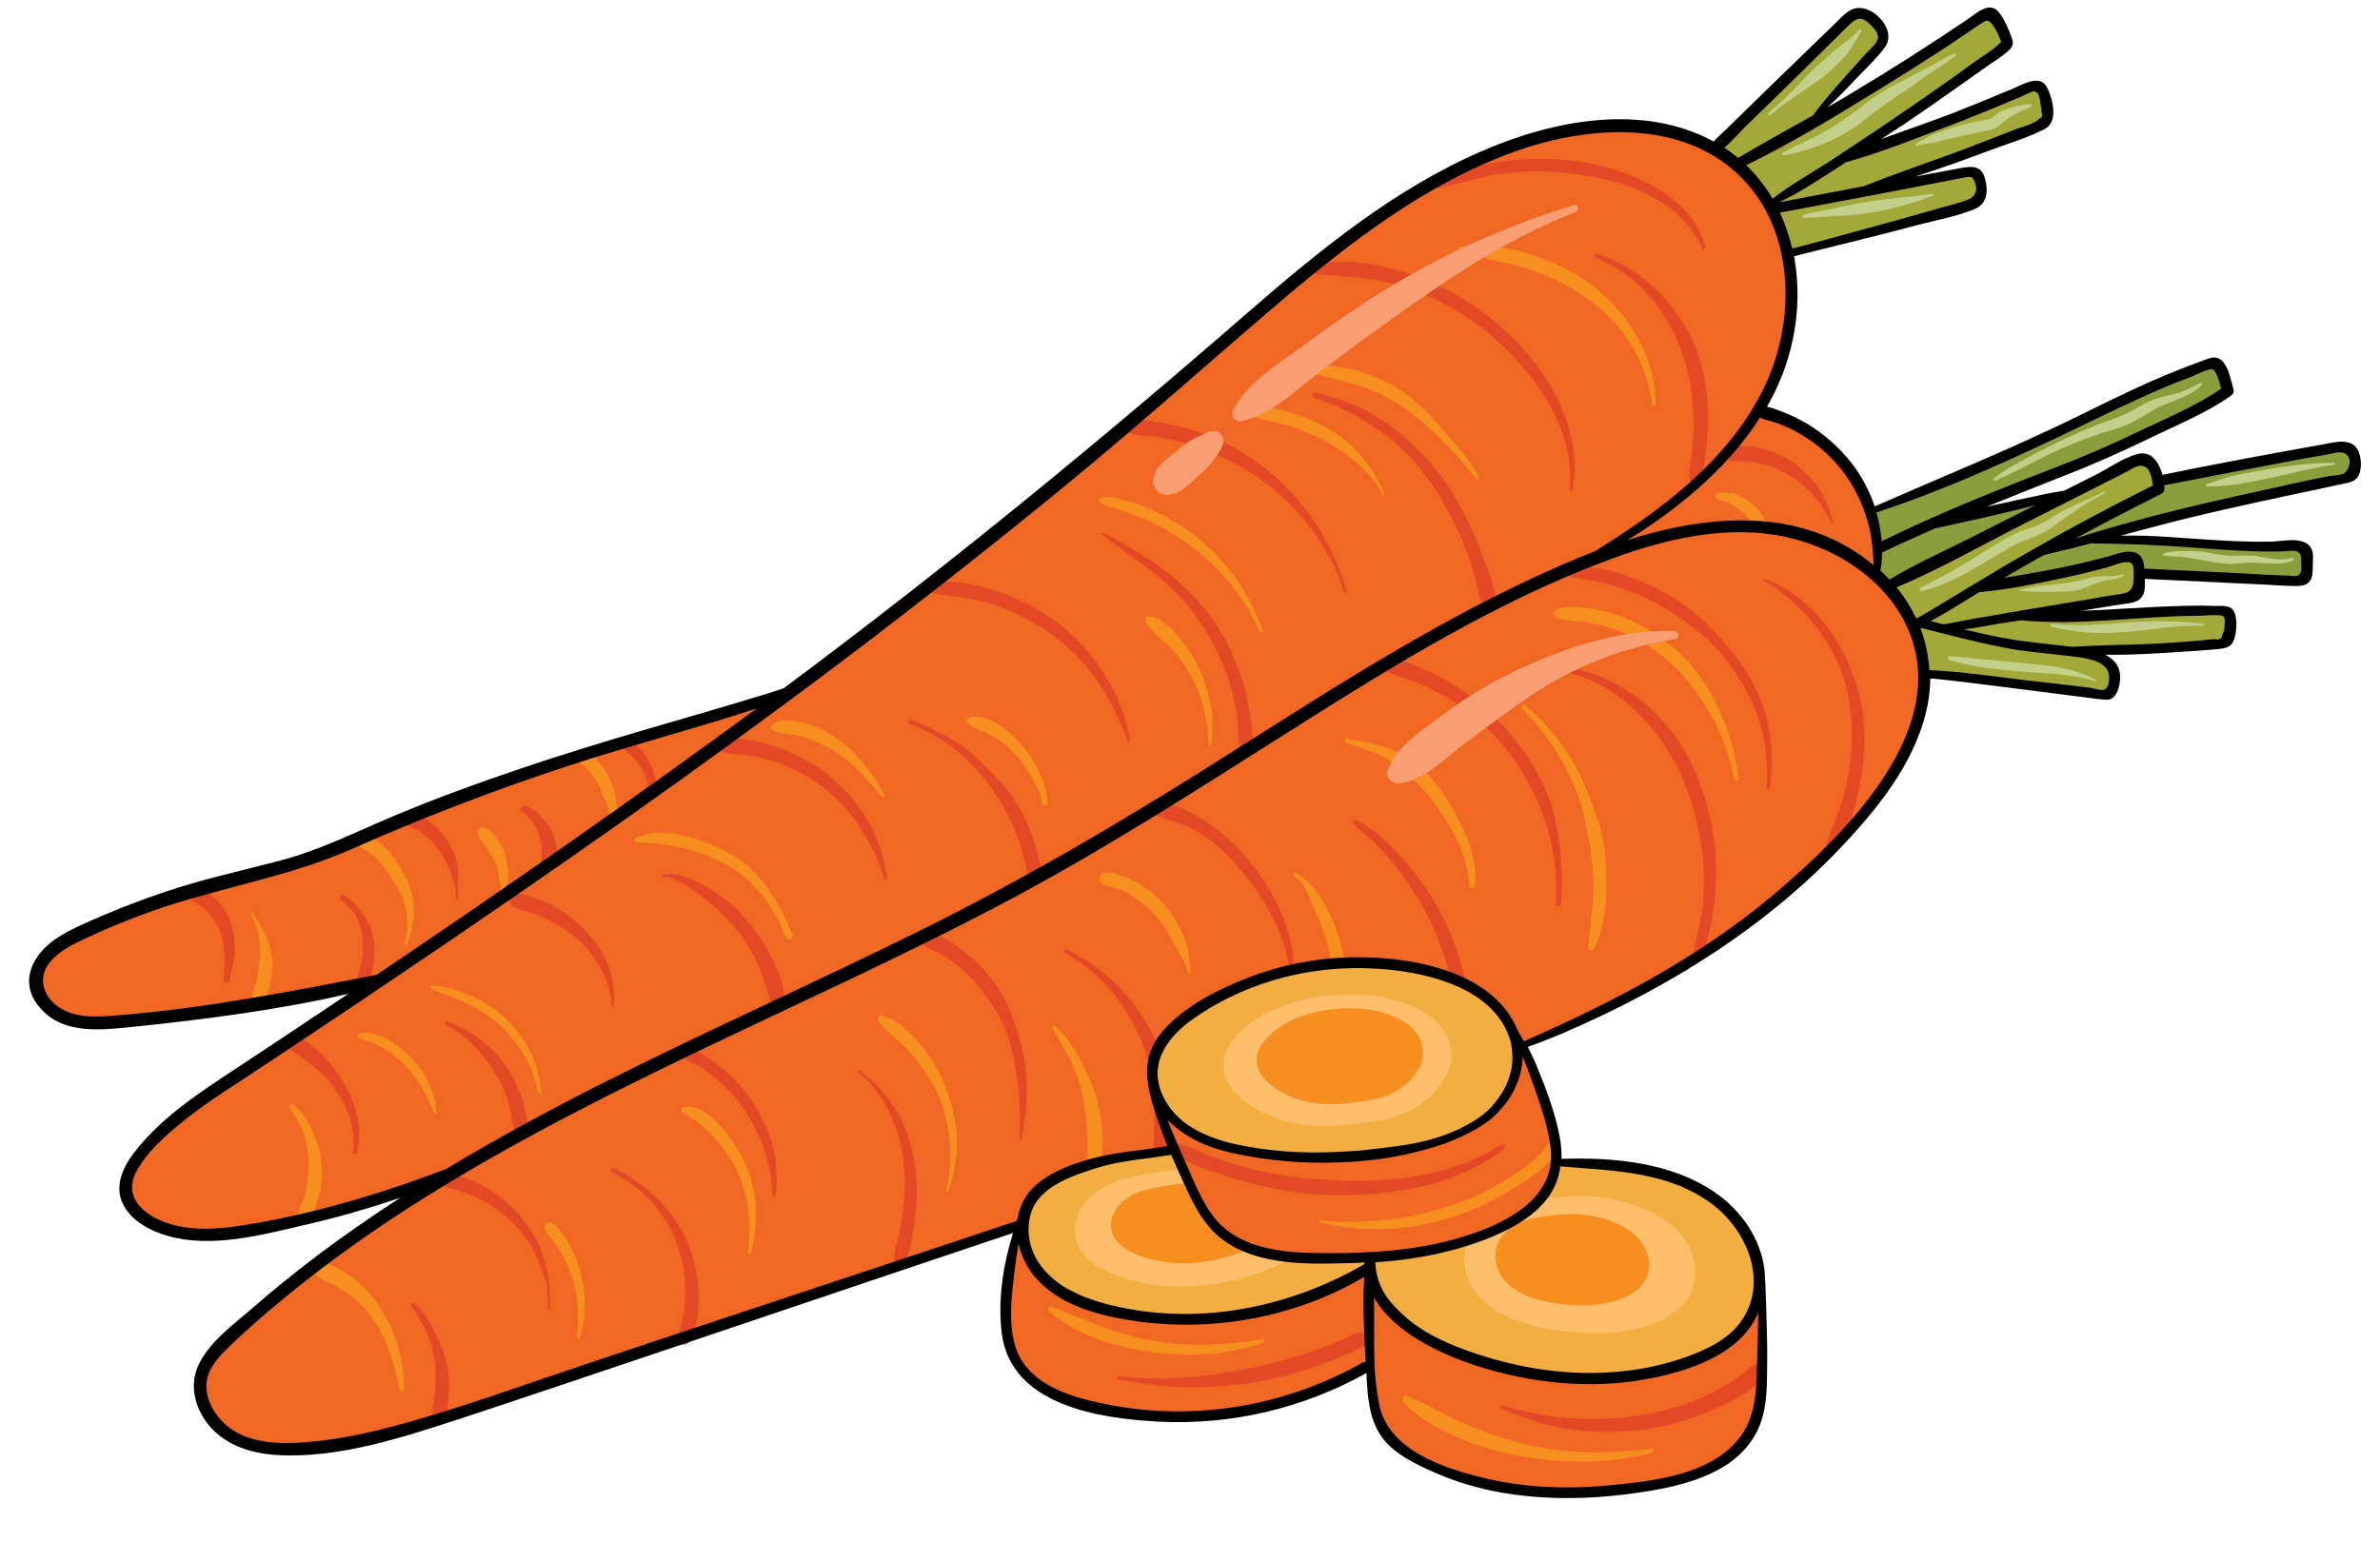
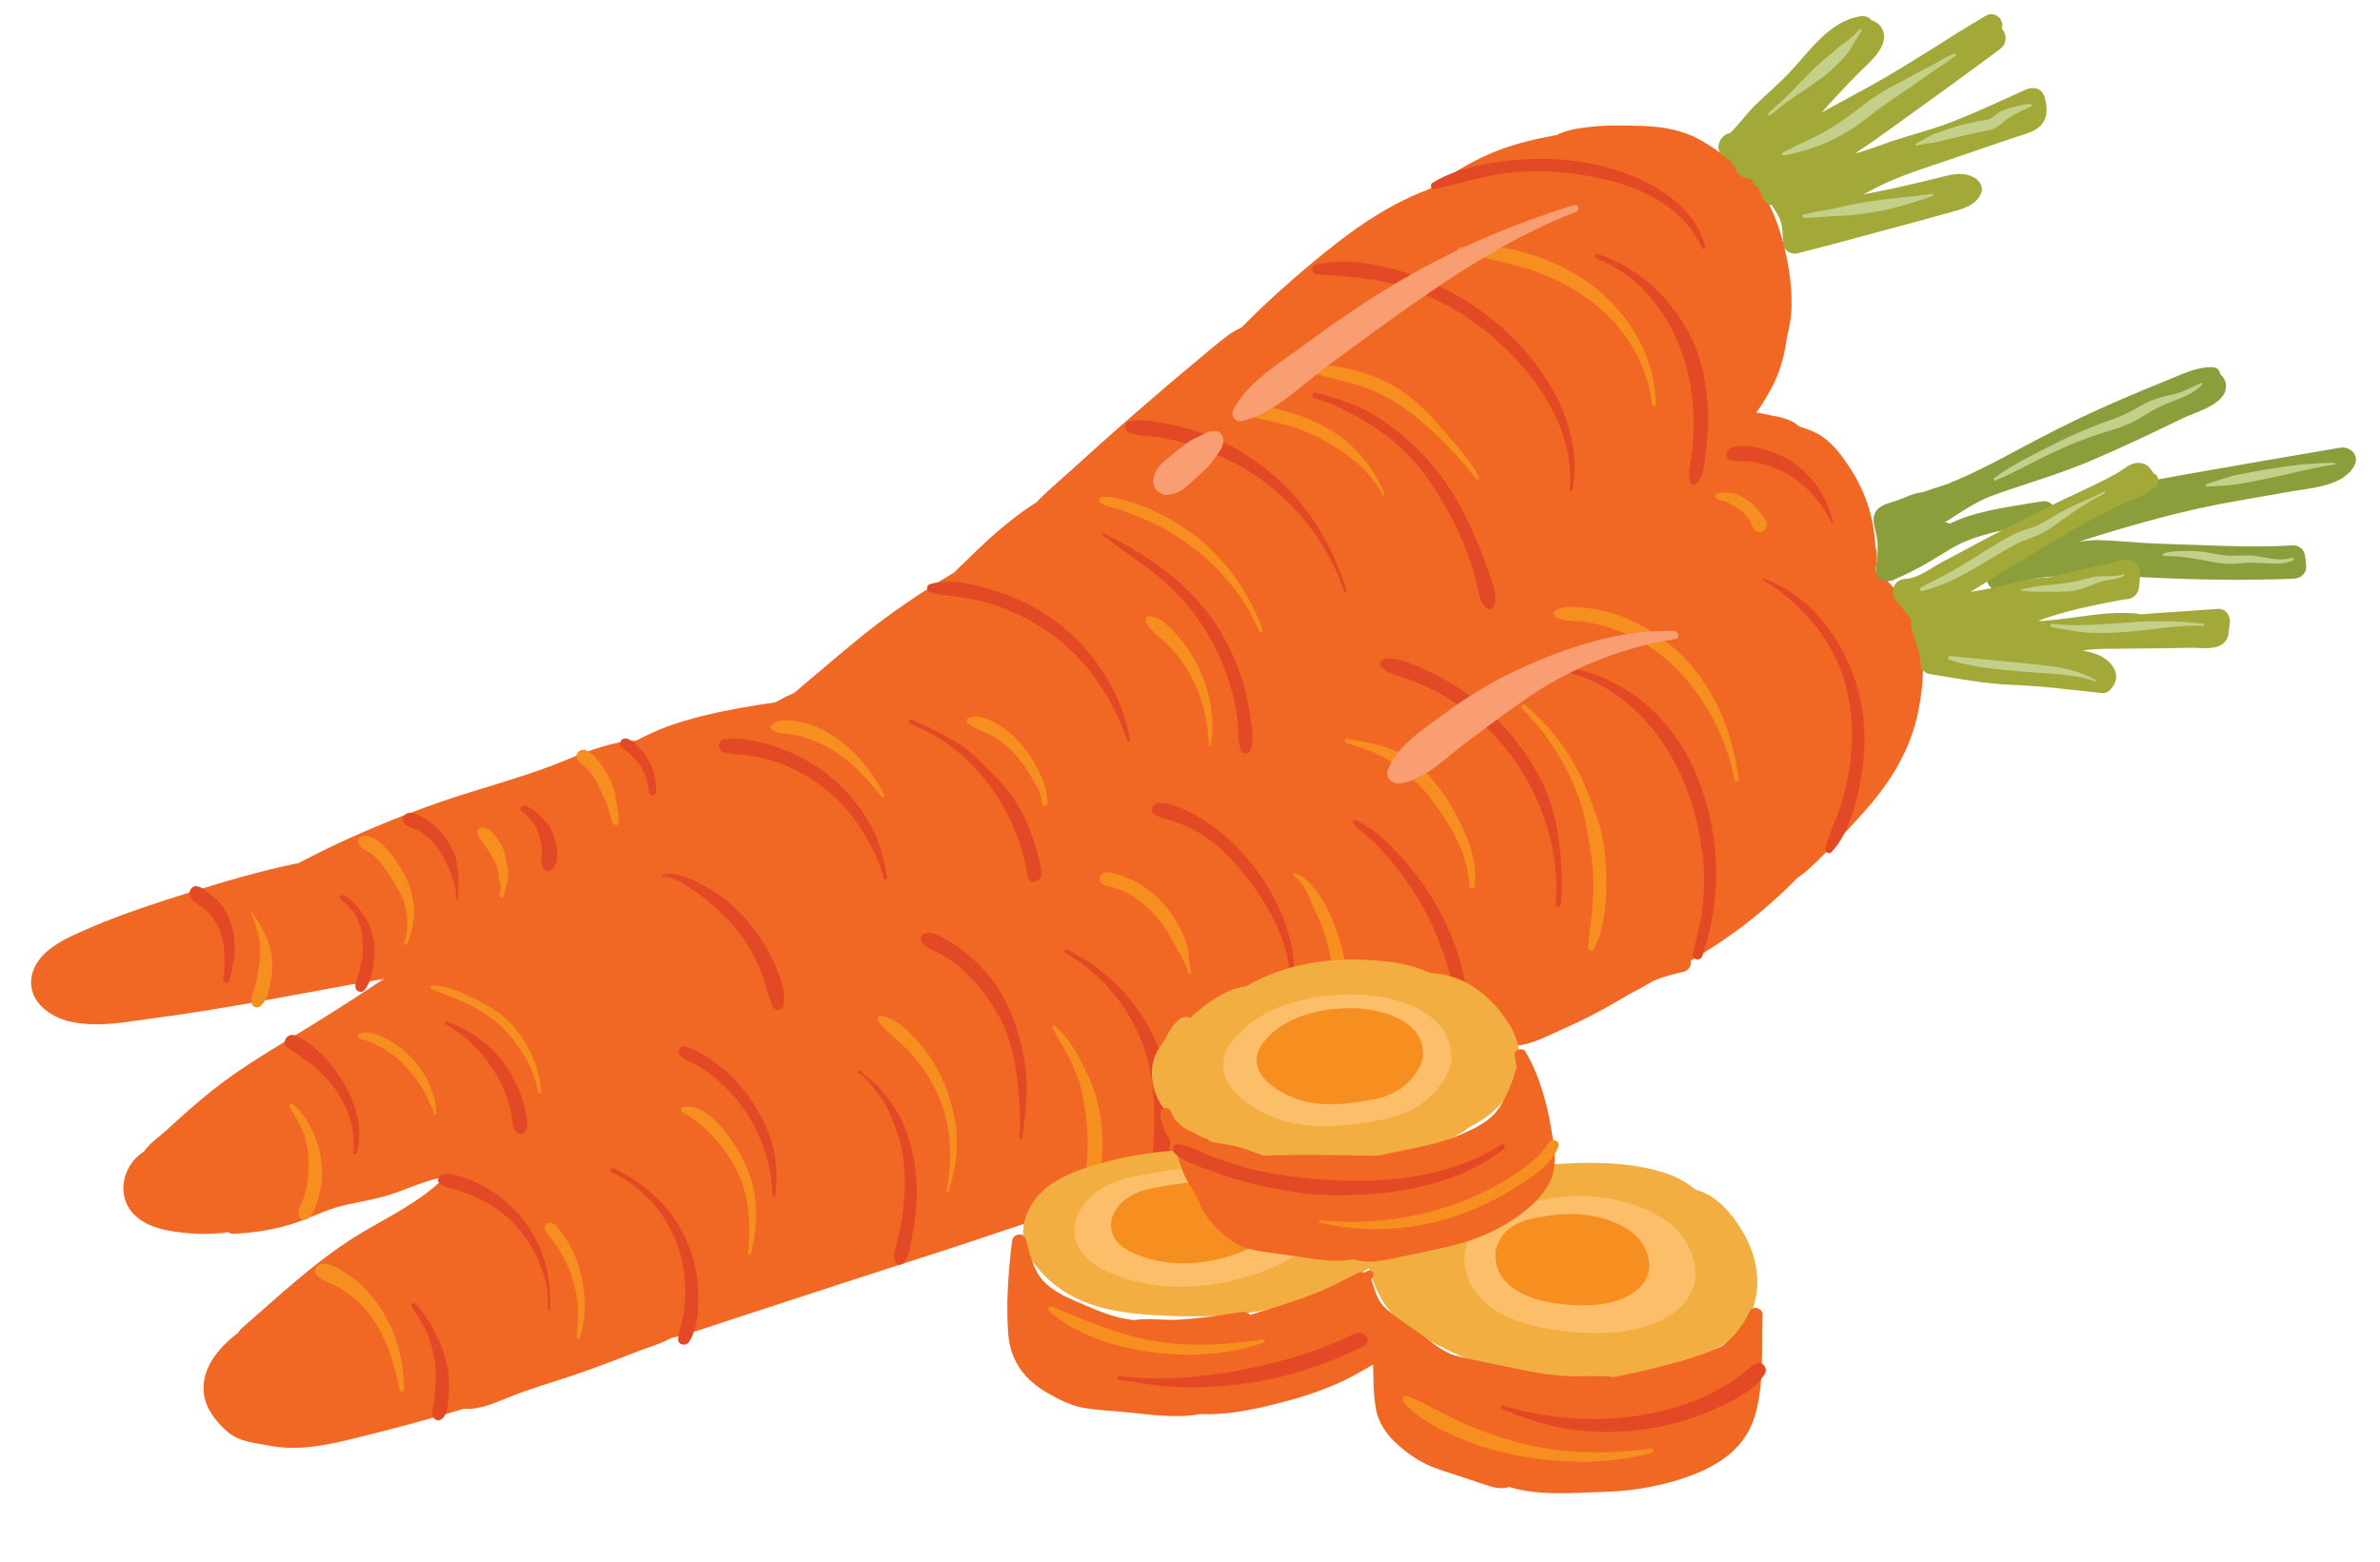
<svg xmlns="http://www.w3.org/2000/svg" width="64" zoomAndPan="magnify" viewBox="0 0 48 31.5" height="42" preserveAspectRatio="xMidYMid meet" version="1.0">
  <defs>
    <clipPath id="64da738dad">
      <path d="M 19.812 16.598 L 20.992 16.598 L 20.992 17.777 L 19.812 17.777 Z M 19.812 16.598 " clip-rule="nonzero" />
    </clipPath>
    <clipPath id="9bc3e44f9c">
      <path d="M 20.402 16.598 C 20.078 16.598 19.812 16.859 19.812 17.188 C 19.812 17.512 20.078 17.777 20.402 17.777 C 20.73 17.777 20.992 17.512 20.992 17.188 C 20.992 16.859 20.73 16.598 20.402 16.598 Z M 20.402 16.598 " clip-rule="nonzero" />
    </clipPath>
    <clipPath id="c168aef477">
      <path d="M 0.812 0.598 L 1.992 0.598 L 1.992 1.777 L 0.812 1.777 Z M 0.812 0.598 " clip-rule="nonzero" />
    </clipPath>
    <clipPath id="c6ce68d53f">
      <path d="M 1.402 0.598 C 1.078 0.598 0.812 0.859 0.812 1.188 C 0.812 1.512 1.078 1.777 1.402 1.777 C 1.73 1.777 1.992 1.512 1.992 1.188 C 1.992 0.859 1.73 0.598 1.402 0.598 Z M 1.402 0.598 " clip-rule="nonzero" />
    </clipPath>
    <clipPath id="3c90172de8">
      <rect x="0" width="2" y="0" height="2" />
    </clipPath>
    <clipPath id="31957a4ab6">
      <path d="M 0.375 0 L 47.625 0 L 47.625 30.27 L 0.375 30.27 Z M 0.375 0 " clip-rule="nonzero" />
    </clipPath>
    <clipPath id="2e51bf53d5">
      <path d="M 0.375 8 L 38 8 L 38 21 L 0.375 21 Z M 0.375 8 " clip-rule="nonzero" />
    </clipPath>
    <clipPath id="520d9aaf0a">
      <path d="M 20 24 L 36 24 L 36 30.27 L 20 30.27 Z M 20 24 " clip-rule="nonzero" />
    </clipPath>
    <clipPath id="608505470c">
      <path d="M 37 7 L 47.625 7 L 47.625 12 L 37 12 Z M 37 7 " clip-rule="nonzero" />
    </clipPath>
    <clipPath id="f27826d99a">
-       <path d="M 0.375 0 L 47.625 0 L 47.625 30.27 L 0.375 30.27 Z M 0.375 0 " clip-rule="nonzero" />
-     </clipPath>
+       </clipPath>
    <clipPath id="c141d6f3d6">
      <path d="M 44 9 L 47.625 9 L 47.625 10 L 44 10 Z M 44 9 " clip-rule="nonzero" />
    </clipPath>
    <clipPath id="dca9397703">
      <rect x="0" width="48" y="0" height="31" />
    </clipPath>
  </defs>
  <g clip-path="url(#64da738dad)">
    <g clip-path="url(#9bc3e44f9c)">
      <g transform="matrix(1, 0, 0, 1, 19, 16)">
        <g clip-path="url(#3c90172de8)">
          <g clip-path="url(#c168aef477)">
            <g clip-path="url(#c6ce68d53f)">
              <path fill="#dc0b1b" d="M 0.812 0.598 L 1.992 0.598 L 1.992 1.777 L 0.812 1.777 Z M 0.812 0.598 " fill-opacity="1" fill-rule="nonzero" />
            </g>
          </g>
        </g>
      </g>
    </g>
  </g>
  <g clip-path="url(#31957a4ab6)">
    <g transform="matrix(1, 0, 0, 1, 0, -0)">
      <g clip-path="url(#dca9397703)">
        <g clip-path="url(#2e51bf53d5)">
          <path fill="#f16724" d="M 0.656 19.621 C 0.809 19.113 1.434 18.883 1.871 18.691 C 2.496 18.426 3.141 18.215 3.789 18.012 C 4.512 17.785 5.227 17.574 5.973 17.418 C 5.984 17.418 5.992 17.418 6 17.418 C 6.258 17.285 6.516 17.156 6.777 17.031 C 7.469 16.707 8.176 16.422 8.895 16.172 C 9.645 15.914 10.414 15.715 11.156 15.434 C 11.484 15.305 11.805 15.164 12.141 15.062 C 12.344 15.004 12.59 14.941 12.824 14.941 C 13.027 14.84 13.234 14.738 13.453 14.656 C 14.418 14.309 15.477 14.195 16.484 14.043 C 17.5 13.887 18.523 13.73 19.516 13.457 C 20.023 13.312 20.504 13.121 20.996 12.949 C 21.234 12.867 21.473 12.805 21.723 12.777 C 21.82 12.766 21.918 12.762 22.016 12.754 C 22.316 12.504 22.754 12.359 23.102 12.207 C 23.523 12.023 23.949 11.844 24.375 11.664 C 25.242 11.297 26.109 10.93 26.984 10.574 C 28.672 9.883 30.383 9.191 32.148 8.715 C 32.953 8.5 33.805 8.309 34.648 8.297 C 34.676 8.254 34.715 8.227 34.766 8.219 C 34.945 8.195 35.129 8.246 35.309 8.305 C 35.461 8.324 35.609 8.355 35.762 8.387 C 35.91 8.414 36.051 8.445 36.188 8.527 C 36.223 8.551 36.254 8.574 36.289 8.602 C 36.484 8.664 36.672 8.734 36.832 8.867 C 37.008 9.008 37.148 9.195 37.273 9.383 C 37.512 9.734 37.684 10.129 37.766 10.547 C 37.797 10.703 37.816 10.859 37.824 11.02 C 37.867 11.172 37.863 11.324 37.824 11.473 C 37.824 11.477 37.824 11.48 37.824 11.484 C 37.816 11.602 37.762 11.695 37.727 11.805 C 37.715 11.852 37.676 11.871 37.641 11.875 C 37.418 12.211 37.059 12.488 36.73 12.637 C 36.25 12.855 35.75 13 35.289 13.254 C 34.84 13.504 34.41 13.777 33.949 14.016 C 32.973 14.516 31.941 14.898 30.902 15.258 C 29.816 15.633 28.727 15.988 27.625 16.324 C 26.656 16.617 25.664 16.949 24.664 17.172 C 24.645 17.211 24.617 17.246 24.562 17.27 C 23.598 17.699 22.52 17.941 21.492 18.184 C 20.469 18.426 19.438 18.613 18.398 18.766 C 17.367 18.914 16.336 19.016 15.301 19.098 C 14.246 19.176 13.141 19.305 12.082 19.199 C 11.672 19.383 11.215 19.391 10.758 19.41 C 10.121 19.438 9.484 19.5 8.855 19.578 C 7.574 19.746 6.309 20.008 5.039 20.234 C 4.41 20.344 3.781 20.449 3.148 20.531 C 2.59 20.605 1.992 20.734 1.43 20.609 C 0.973 20.516 0.504 20.145 0.656 19.621 Z M 0.656 19.621 " fill-opacity="1" fill-rule="nonzero" />
        </g>
        <path fill="#f16724" d="M 2.902 23.23 C 3.016 23.062 3.211 22.93 3.363 22.793 C 3.664 22.516 3.969 22.242 4.289 21.988 C 4.898 21.504 5.566 21.125 6.23 20.715 C 6.93 20.285 7.617 19.836 8.293 19.371 C 8.629 19.137 8.965 18.906 9.301 18.676 C 9.656 18.43 10.004 18.121 10.391 17.934 C 10.43 17.914 10.469 17.91 10.5 17.918 C 10.805 17.672 11.109 17.426 11.418 17.184 C 12.141 16.629 12.879 16.074 13.688 15.641 C 14.016 15.367 14.348 15.094 14.691 14.832 C 15.098 14.523 15.535 14.18 16.016 13.977 C 16.059 13.941 16.102 13.906 16.141 13.871 C 16.555 13.52 16.973 13.164 17.395 12.82 C 17.977 12.352 18.598 11.934 19.238 11.551 C 19.551 11.25 19.855 10.941 20.184 10.664 C 20.359 10.52 20.535 10.379 20.723 10.25 C 20.773 10.215 20.84 10.172 20.906 10.129 C 21.113 9.91 21.355 9.711 21.574 9.512 C 22.004 9.121 22.434 8.734 22.871 8.355 C 23.297 7.984 23.727 7.617 24.16 7.258 C 24.363 7.086 24.57 6.91 24.785 6.75 C 24.867 6.691 24.953 6.645 25.043 6.602 C 25.074 6.57 25.105 6.539 25.137 6.508 C 25.523 6.117 25.941 5.742 26.363 5.387 C 27.113 4.754 27.906 4.152 28.832 3.812 C 28.863 3.789 28.891 3.77 28.922 3.75 C 29.32 3.473 29.73 3.223 30.18 3.047 C 30.57 2.891 30.98 2.801 31.391 2.723 C 31.582 2.629 31.801 2.59 32.012 2.566 C 32.363 2.523 32.727 2.527 33.078 2.539 C 33.438 2.547 33.797 2.598 34.129 2.742 C 34.445 2.883 34.73 3.113 35.012 3.309 C 35.582 3.707 35.859 4.426 36.008 5.082 C 36.09 5.426 36.133 5.785 36.133 6.141 C 36.133 6.379 36.09 6.598 36.035 6.816 C 36.008 7.066 35.941 7.316 35.879 7.488 C 35.699 7.98 35.371 8.41 35.043 8.812 C 34.371 9.645 33.535 10.352 32.613 10.898 C 32.574 10.922 32.535 10.934 32.5 10.938 C 32.398 11.004 32.301 11.07 32.199 11.137 C 32.105 11.199 32.012 11.258 31.918 11.32 C 32.055 11.266 32.195 11.215 32.336 11.168 C 32.922 10.973 33.531 10.832 34.148 10.742 C 35.062 10.605 36.43 10.41 37.137 11.152 C 37.359 11.203 37.574 11.332 37.742 11.449 C 38.008 11.637 38.23 11.875 38.414 12.141 C 38.855 12.785 38.836 13.605 38.688 14.344 C 38.539 15.105 38.141 15.758 37.629 16.336 C 37.359 16.645 37.074 16.941 36.781 17.238 C 36.605 17.414 36.445 17.578 36.254 17.703 C 35.914 18.051 35.547 18.375 35.16 18.672 C 34.879 18.883 34.59 19.082 34.285 19.266 C 34.227 19.301 34.16 19.34 34.102 19.375 C 34.113 19.473 34.066 19.574 33.953 19.602 C 33.73 19.652 33.535 19.703 33.34 19.789 C 33.199 19.871 33.055 19.953 32.906 20.027 C 32.719 20.137 32.527 20.25 32.336 20.355 C 32.062 20.504 31.785 20.641 31.5 20.766 C 31.238 20.883 30.953 21.035 30.668 21.082 C 30.535 21.105 30.406 21.094 30.277 21.137 C 30.148 21.18 30.039 21.266 29.922 21.336 C 29.641 21.508 29.344 21.645 29.047 21.781 C 28.738 21.926 28.43 22.066 28.121 22.215 C 27.906 22.312 27.684 22.426 27.457 22.508 C 27.457 22.508 27.457 22.508 27.457 22.512 C 27.191 22.961 26.473 22.859 26.027 22.961 C 25.738 23.027 25.465 23.16 25.176 23.234 C 24.879 23.316 24.574 23.375 24.285 23.473 C 23.703 23.668 23.145 23.918 22.555 24.09 C 22.098 24.219 21.637 24.316 21.168 24.383 C 21.148 24.418 21.125 24.453 21.082 24.48 C 20.824 24.652 20.504 24.734 20.215 24.832 C 19.859 24.953 19.5 25.07 19.145 25.188 C 18.445 25.414 17.742 25.641 17.043 25.867 C 16.348 26.094 15.648 26.324 14.949 26.551 C 14.484 26.699 14.012 26.875 13.531 26.992 C 13.324 27.109 13.07 27.176 12.863 27.258 C 12.41 27.434 11.957 27.609 11.5 27.762 C 11.09 27.898 10.68 28.016 10.281 28.176 C 10.059 28.266 9.652 28.453 9.359 28.414 C 9.18 28.469 8.996 28.523 8.812 28.574 C 8.422 28.684 8.027 28.793 7.633 28.891 C 6.914 29.066 6.168 29.305 5.426 29.16 C 5.105 29.098 4.805 29.082 4.559 28.855 C 4.336 28.652 4.133 28.387 4.109 28.078 C 4.066 27.582 4.418 27.176 4.812 26.875 C 4.824 26.848 4.844 26.816 4.879 26.789 C 5.613 26.152 6.336 25.465 7.164 24.945 C 7.535 24.715 7.926 24.52 8.289 24.281 C 8.492 24.152 8.684 24.016 8.855 23.852 C 8.891 23.82 8.918 23.789 8.953 23.758 C 8.949 23.75 8.949 23.746 8.945 23.742 C 8.629 23.805 8.328 23.93 8.027 24.043 C 7.668 24.176 7.312 24.23 6.938 24.312 C 6.57 24.395 6.238 24.582 5.883 24.691 C 5.504 24.809 5.113 24.867 4.719 24.887 C 4.672 24.891 4.633 24.875 4.602 24.855 C 4.207 24.91 3.82 24.898 3.414 24.824 C 3.039 24.762 2.637 24.582 2.52 24.188 C 2.414 23.824 2.586 23.426 2.902 23.23 Z M 2.902 23.23 " fill-opacity="1" fill-rule="nonzero" />
        <path fill="#e34925" d="M 28.891 3.688 C 29.359 3.398 29.941 3.293 30.484 3.234 C 31.074 3.172 31.684 3.199 32.262 3.34 C 33.133 3.547 34.156 4.051 34.391 4.984 C 34.398 5.02 34.348 5.043 34.332 5.008 C 33.926 4.121 33.016 3.73 32.102 3.562 C 31.582 3.465 31.055 3.434 30.531 3.477 C 29.984 3.523 29.477 3.695 28.945 3.812 C 28.867 3.832 28.824 3.73 28.891 3.688 Z M 28.891 3.688 " fill-opacity="1" fill-rule="nonzero" />
        <path fill="#e34925" d="M 32.223 5.121 C 33.066 5.41 33.723 6.027 34.109 6.816 C 34.328 7.27 34.426 7.781 34.445 8.281 C 34.457 8.555 34.441 8.828 34.406 9.102 C 34.379 9.316 34.375 9.598 34.211 9.754 C 34.172 9.793 34.113 9.773 34.094 9.727 C 34.023 9.535 34.109 9.297 34.129 9.102 C 34.152 8.871 34.164 8.637 34.156 8.406 C 34.141 7.922 34.051 7.441 33.875 6.988 C 33.57 6.215 32.996 5.52 32.195 5.211 C 32.141 5.188 32.164 5.098 32.223 5.121 Z M 32.223 5.121 " fill-opacity="1" fill-rule="nonzero" />
        <path fill="#e34925" d="M 26.539 5.336 C 27.148 5.199 27.828 5.328 28.41 5.52 C 29.016 5.723 29.578 6.031 30.074 6.426 C 31.082 7.227 31.953 8.543 31.715 9.879 C 31.711 9.91 31.656 9.902 31.66 9.871 C 31.773 8.582 30.863 7.375 29.883 6.613 C 29.41 6.25 28.867 5.961 28.297 5.781 C 27.723 5.602 27.156 5.582 26.566 5.535 C 26.457 5.531 26.418 5.363 26.539 5.336 Z M 26.539 5.336 " fill-opacity="1" fill-rule="nonzero" />
        <path fill="#e34925" d="M 26.535 7.922 C 27.016 8.043 27.445 8.188 27.859 8.465 C 28.27 8.734 28.633 9.07 28.941 9.449 C 29.258 9.836 29.504 10.281 29.707 10.734 C 29.816 10.977 29.914 11.227 30 11.48 C 30.07 11.691 30.215 11.996 30.137 12.211 C 30.109 12.281 30.023 12.316 29.965 12.258 C 29.816 12.105 29.805 11.832 29.746 11.629 C 29.68 11.398 29.602 11.168 29.508 10.941 C 29.32 10.488 29.078 10.055 28.793 9.652 C 28.512 9.262 28.184 8.93 27.785 8.66 C 27.398 8.398 26.953 8.16 26.504 8.027 C 26.434 8.008 26.465 7.906 26.535 7.922 Z M 26.535 7.922 " fill-opacity="1" fill-rule="nonzero" />
        <path fill="#e34925" d="M 22.785 8.492 C 23.016 8.445 23.281 8.504 23.512 8.543 C 23.773 8.59 24.031 8.664 24.281 8.754 C 24.77 8.93 25.195 9.188 25.594 9.512 C 26.367 10.141 26.875 10.984 27.16 11.922 C 27.172 11.957 27.121 11.969 27.109 11.938 C 26.824 11.047 26.215 10.242 25.457 9.688 C 25.082 9.414 24.641 9.195 24.207 9.039 C 23.977 8.957 23.742 8.891 23.504 8.844 C 23.27 8.793 23.012 8.805 22.789 8.734 C 22.676 8.699 22.66 8.52 22.785 8.492 Z M 22.785 8.492 " fill-opacity="1" fill-rule="nonzero" />
        <path fill="#e34925" d="M 22.238 10.75 C 23.109 11.168 23.945 11.742 24.492 12.547 C 24.75 12.926 24.941 13.344 25.074 13.781 C 25.137 14 25.184 14.223 25.215 14.449 C 25.246 14.664 25.297 14.918 25.219 15.125 C 25.184 15.219 25.055 15.223 25.023 15.125 C 24.957 14.941 24.98 14.73 24.961 14.539 C 24.934 14.305 24.887 14.074 24.82 13.852 C 24.699 13.422 24.504 13.016 24.266 12.641 C 24.02 12.262 23.727 11.926 23.375 11.641 C 23 11.336 22.602 11.074 22.219 10.781 C 22.199 10.766 22.223 10.742 22.238 10.75 Z M 22.238 10.75 " fill-opacity="1" fill-rule="nonzero" />
        <path fill="#e34925" d="M 18.758 11.781 C 19.191 11.652 19.738 11.805 20.156 11.945 C 20.609 12.098 21.031 12.32 21.402 12.617 C 22.098 13.176 22.648 14.039 22.789 14.918 C 22.797 14.957 22.746 14.969 22.734 14.934 C 22.434 14.09 21.977 13.363 21.242 12.82 C 20.891 12.562 20.496 12.352 20.078 12.211 C 19.867 12.141 19.656 12.09 19.438 12.055 C 19.211 12.016 18.977 12.012 18.758 11.949 C 18.676 11.922 18.676 11.805 18.758 11.781 Z M 18.758 11.781 " fill-opacity="1" fill-rule="nonzero" />
        <path fill="#e34925" d="M 35.578 11.676 C 36.527 12.008 37.176 12.914 37.453 13.848 C 37.613 14.387 37.637 14.957 37.559 15.512 C 37.484 16.055 37.328 16.773 36.938 17.188 C 36.887 17.246 36.801 17.184 36.816 17.117 C 36.867 16.867 36.992 16.629 37.078 16.383 C 37.164 16.137 37.23 15.883 37.277 15.625 C 37.379 15.074 37.379 14.492 37.254 13.945 C 37.031 12.984 36.402 12.219 35.566 11.703 C 35.551 11.695 35.562 11.668 35.578 11.676 Z M 35.578 11.676 " fill-opacity="1" fill-rule="nonzero" />
-         <path fill="#e34925" d="M 31.551 11.473 C 31.777 11.359 32.047 11.43 32.285 11.473 C 32.562 11.527 32.828 11.613 33.09 11.723 C 33.594 11.934 34.07 12.23 34.457 12.617 C 34.84 13.004 35.188 13.426 35.422 13.918 C 35.727 14.559 35.777 15.211 35.691 15.906 C 35.688 15.945 35.625 15.945 35.625 15.906 C 35.676 15.223 35.57 14.594 35.246 13.984 C 35.008 13.531 34.695 13.105 34.297 12.777 C 33.898 12.453 33.461 12.168 32.984 11.973 C 32.746 11.875 32.496 11.801 32.246 11.738 C 32.016 11.688 31.754 11.691 31.551 11.562 C 31.523 11.539 31.516 11.492 31.551 11.473 Z M 31.551 11.473 " fill-opacity="1" fill-rule="nonzero" />
        <path fill="#e34925" d="M 31.617 13.457 C 32.762 13.668 33.66 14.43 34.141 15.465 C 34.695 16.664 34.758 18.047 34.332 19.285 C 34.289 19.402 34.117 19.355 34.145 19.234 C 34.203 18.91 34.316 18.59 34.344 18.262 C 34.371 17.953 34.379 17.652 34.348 17.344 C 34.281 16.742 34.145 16.16 33.891 15.609 C 33.449 14.66 32.645 13.801 31.59 13.559 C 31.52 13.547 31.551 13.445 31.617 13.457 Z M 31.617 13.457 " fill-opacity="1" fill-rule="nonzero" />
        <path fill="#e34925" d="M 27.906 13.301 C 28.125 13.227 28.453 13.391 28.66 13.473 C 28.906 13.574 29.141 13.703 29.367 13.844 C 29.82 14.137 30.23 14.504 30.562 14.93 C 30.91 15.371 31.215 15.902 31.344 16.449 C 31.484 17.039 31.523 17.633 31.48 18.238 C 31.477 18.305 31.371 18.305 31.375 18.238 C 31.477 17.137 31.055 15.945 30.359 15.086 C 30.039 14.695 29.652 14.359 29.219 14.094 C 29.004 13.961 28.777 13.852 28.543 13.754 C 28.34 13.664 28.02 13.625 27.867 13.461 C 27.812 13.406 27.836 13.324 27.906 13.301 Z M 27.906 13.301 " fill-opacity="1" fill-rule="nonzero" />
        <path fill="#e34925" d="M 27.355 16.551 C 27.758 16.73 28.129 17.133 28.41 17.461 C 28.727 17.824 28.984 18.246 29.184 18.68 C 29.379 19.109 29.516 19.566 29.59 20.031 C 29.66 20.504 29.598 20.941 29.527 21.41 C 29.523 21.445 29.469 21.438 29.469 21.402 C 29.488 20.961 29.402 20.5 29.328 20.066 C 29.25 19.617 29.113 19.184 28.93 18.766 C 28.754 18.355 28.523 17.98 28.258 17.621 C 28.121 17.434 27.969 17.254 27.805 17.086 C 27.645 16.918 27.453 16.785 27.297 16.617 C 27.266 16.578 27.309 16.531 27.355 16.551 Z M 27.355 16.551 " fill-opacity="1" fill-rule="nonzero" />
        <path fill="#e34925" d="M 23.367 16.195 C 23.555 16.184 23.773 16.281 23.945 16.359 C 24.129 16.441 24.309 16.559 24.469 16.676 C 24.801 16.914 25.09 17.211 25.332 17.539 C 25.871 18.273 26.211 19.148 26.07 20.062 C 26.066 20.109 25.992 20.086 26 20.043 C 26.117 19.195 25.621 18.289 25.102 17.645 C 24.875 17.359 24.617 17.09 24.316 16.883 C 24.16 16.773 24 16.691 23.824 16.621 C 23.652 16.551 23.461 16.523 23.301 16.441 C 23.172 16.375 23.242 16.199 23.367 16.195 Z M 23.367 16.195 " fill-opacity="1" fill-rule="nonzero" />
        <path fill="#e34925" d="M 21.516 19.152 C 22.336 19.555 22.984 20.219 23.332 21.066 C 23.742 22.059 23.656 23.32 23.387 24.34 C 23.363 24.434 23.219 24.414 23.219 24.316 C 23.215 23.277 23.418 22.273 23.109 21.254 C 22.848 20.398 22.266 19.66 21.477 19.219 C 21.434 19.195 21.473 19.133 21.516 19.152 Z M 21.516 19.152 " fill-opacity="1" fill-rule="nonzero" />
        <path fill="#e34925" d="M 18.621 18.844 C 18.781 18.777 18.934 18.867 19.078 18.949 C 19.254 19.047 19.422 19.168 19.574 19.301 C 19.875 19.559 20.145 19.895 20.309 20.254 C 20.492 20.648 20.617 21.074 20.676 21.5 C 20.742 21.988 20.691 22.477 20.609 22.961 C 20.605 22.992 20.555 22.984 20.559 22.957 C 20.59 22.52 20.559 22.09 20.5 21.66 C 20.441 21.227 20.328 20.789 20.098 20.414 C 19.906 20.102 19.699 19.816 19.426 19.57 C 19.297 19.453 19.152 19.348 18.996 19.258 C 18.863 19.18 18.648 19.129 18.582 18.984 C 18.562 18.934 18.566 18.867 18.621 18.844 Z M 18.621 18.844 " fill-opacity="1" fill-rule="nonzero" />
        <path fill="#e34925" d="M 18.379 14.516 C 18.703 14.645 19.023 14.809 19.32 14.992 C 19.621 15.18 19.863 15.449 20.109 15.699 C 20.605 16.195 20.902 16.93 21.004 17.609 C 21.027 17.789 20.754 17.863 20.727 17.688 C 20.535 16.379 19.633 15.07 18.352 14.605 C 18.297 14.582 18.324 14.492 18.379 14.516 Z M 18.379 14.516 " fill-opacity="1" fill-rule="nonzero" />
        <path fill="#e34925" d="M 14.602 14.91 C 14.988 14.852 15.441 14.984 15.801 15.121 C 16.172 15.262 16.516 15.461 16.812 15.723 C 17.102 15.969 17.344 16.273 17.535 16.602 C 17.727 16.938 17.824 17.316 17.891 17.695 C 17.902 17.742 17.832 17.762 17.82 17.715 C 17.738 17.363 17.574 17.055 17.383 16.75 C 17.195 16.441 16.953 16.164 16.672 15.938 C 16.387 15.699 16.047 15.512 15.699 15.387 C 15.527 15.328 15.348 15.281 15.168 15.25 C 14.98 15.215 14.789 15.219 14.602 15.18 C 14.559 15.172 14.516 15.125 14.504 15.082 C 14.5 15.059 14.5 15.035 14.504 15.008 C 14.516 14.965 14.559 14.918 14.602 14.91 Z M 14.602 14.91 " fill-opacity="1" fill-rule="nonzero" />
        <path fill="#e34925" d="M 17.355 21.598 C 17.465 21.723 17.617 21.805 17.727 21.93 C 17.836 22.055 17.926 22.184 18.02 22.316 C 18.211 22.59 18.324 22.91 18.398 23.23 C 18.484 23.602 18.504 23.988 18.477 24.363 C 18.461 24.566 18.43 24.766 18.391 24.961 C 18.355 25.133 18.344 25.352 18.215 25.48 C 18.164 25.535 18.062 25.512 18.047 25.438 C 18.004 25.277 18.082 25.117 18.117 24.961 C 18.156 24.785 18.188 24.609 18.211 24.434 C 18.258 24.062 18.262 23.695 18.211 23.328 C 18.172 23.027 18.066 22.75 17.949 22.469 C 17.879 22.305 17.793 22.156 17.68 22.02 C 17.578 21.895 17.461 21.723 17.316 21.648 C 17.273 21.625 17.324 21.562 17.355 21.598 Z M 17.355 21.598 " fill-opacity="1" fill-rule="nonzero" />
        <path fill="#e34925" d="M 13.82 21.113 C 14.117 21.188 14.398 21.406 14.629 21.598 C 14.863 21.805 15.066 22.051 15.23 22.312 C 15.391 22.574 15.527 22.867 15.598 23.164 C 15.668 23.465 15.672 23.801 15.641 24.102 C 15.633 24.141 15.578 24.141 15.578 24.102 C 15.57 23.523 15.367 22.93 15.051 22.441 C 14.895 22.203 14.703 21.988 14.488 21.801 C 14.375 21.699 14.254 21.609 14.125 21.527 C 14 21.449 13.859 21.395 13.738 21.316 C 13.629 21.246 13.695 21.078 13.82 21.113 Z M 13.82 21.113 " fill-opacity="1" fill-rule="nonzero" />
        <path fill="#e34925" d="M 12.383 23.566 C 12.984 23.852 13.5 24.32 13.797 24.914 C 13.957 25.238 14.055 25.598 14.078 25.957 C 14.098 26.297 14.09 26.777 13.895 27.07 C 13.836 27.16 13.664 27.133 13.676 27.008 C 13.688 26.852 13.746 26.699 13.777 26.543 C 13.812 26.371 13.824 26.191 13.82 26.016 C 13.816 25.66 13.75 25.305 13.609 24.977 C 13.363 24.395 12.91 23.918 12.336 23.645 C 12.281 23.621 12.332 23.539 12.383 23.566 Z M 12.383 23.566 " fill-opacity="1" fill-rule="nonzero" />
        <path fill="#e34925" d="M 8.91 23.699 C 9.051 23.648 9.238 23.715 9.375 23.762 C 9.531 23.812 9.68 23.883 9.82 23.965 C 10.094 24.121 10.34 24.34 10.539 24.586 C 10.957 25.098 11.125 25.754 11.094 26.406 C 11.094 26.438 11.047 26.438 11.047 26.406 C 11.055 26.242 11.051 26.066 11.02 25.902 C 10.992 25.766 10.934 25.625 10.887 25.496 C 10.777 25.203 10.586 24.914 10.371 24.688 C 10.168 24.473 9.926 24.309 9.664 24.18 C 9.531 24.113 9.395 24.059 9.258 24.016 C 9.125 23.973 8.969 23.961 8.863 23.867 C 8.801 23.812 8.848 23.723 8.91 23.699 Z M 8.91 23.699 " fill-opacity="1" fill-rule="nonzero" />
        <path fill="#e34925" d="M 8.375 26.297 C 8.617 26.547 8.758 26.828 8.895 27.145 C 9.027 27.441 9.078 27.809 9.051 28.129 C 9.039 28.27 9.035 28.5 8.93 28.605 C 8.891 28.645 8.84 28.664 8.789 28.637 C 8.715 28.598 8.715 28.504 8.727 28.434 C 8.777 28.094 8.82 27.766 8.762 27.418 C 8.727 27.227 8.684 27.043 8.602 26.859 C 8.516 26.688 8.414 26.516 8.297 26.359 C 8.262 26.312 8.336 26.262 8.375 26.297 Z M 8.375 26.297 " fill-opacity="1" fill-rule="nonzero" />
        <path fill="#e34925" d="M 13.363 17.641 C 13.664 17.578 14 17.754 14.258 17.898 C 14.547 18.059 14.801 18.266 15.02 18.516 C 15.234 18.754 15.418 19.023 15.559 19.312 C 15.699 19.602 15.844 19.934 15.809 20.254 C 15.805 20.309 15.773 20.355 15.723 20.367 C 15.711 20.367 15.699 20.371 15.691 20.371 C 15.652 20.371 15.605 20.352 15.59 20.312 C 15.477 20.059 15.43 19.777 15.316 19.52 C 15.203 19.25 15.051 18.996 14.871 18.77 C 14.691 18.547 14.484 18.344 14.266 18.164 C 14.152 18.074 14.031 17.988 13.91 17.91 C 13.773 17.82 13.535 17.664 13.379 17.691 C 13.344 17.699 13.328 17.648 13.363 17.641 Z M 13.363 17.641 " fill-opacity="1" fill-rule="nonzero" />
-         <path fill="#e34925" d="M 10.422 18.035 C 10.562 18.023 10.711 18.082 10.844 18.137 C 10.977 18.188 11.109 18.246 11.234 18.316 C 11.48 18.453 11.703 18.652 11.887 18.859 C 12.238 19.258 12.434 19.77 12.375 20.297 C 12.371 20.32 12.34 20.32 12.34 20.297 C 12.316 19.801 12.055 19.34 11.703 18.996 C 11.52 18.816 11.309 18.688 11.086 18.57 C 10.969 18.508 10.848 18.457 10.727 18.414 C 10.602 18.371 10.465 18.355 10.352 18.293 C 10.223 18.223 10.289 18.047 10.422 18.035 Z M 10.422 18.035 " fill-opacity="1" fill-rule="nonzero" />
        <path fill="#e34925" d="M 9.008 20.609 C 9.461 20.762 9.879 21.059 10.16 21.441 C 10.305 21.637 10.418 21.855 10.504 22.082 C 10.547 22.199 10.582 22.32 10.602 22.438 C 10.625 22.559 10.66 22.699 10.602 22.812 C 10.559 22.898 10.438 22.883 10.391 22.812 C 10.328 22.719 10.336 22.59 10.316 22.484 C 10.297 22.379 10.266 22.277 10.234 22.172 C 10.168 21.965 10.07 21.766 9.953 21.582 C 9.703 21.199 9.395 20.887 8.988 20.664 C 8.965 20.645 8.98 20.602 9.008 20.609 Z M 9.008 20.609 " fill-opacity="1" fill-rule="nonzero" />
        <path fill="#e34925" d="M 5.969 20.891 C 6.402 21.102 6.73 21.484 6.961 21.895 C 7.195 22.305 7.32 22.781 7.199 23.246 C 7.188 23.285 7.121 23.281 7.125 23.238 C 7.18 22.789 7.023 22.348 6.77 21.984 C 6.527 21.633 6.18 21.371 5.812 21.148 C 5.648 21.051 5.793 20.809 5.969 20.891 Z M 5.969 20.891 " fill-opacity="1" fill-rule="nonzero" />
        <path fill="#e34925" d="M 34.926 9.027 C 35.141 8.961 35.438 9.016 35.648 9.082 C 35.875 9.152 36.098 9.27 36.285 9.418 C 36.445 9.551 36.605 9.734 36.715 9.91 C 36.836 10.102 36.914 10.312 36.969 10.531 C 36.973 10.547 36.949 10.559 36.941 10.543 C 36.758 10.176 36.488 9.844 36.145 9.621 C 35.961 9.508 35.777 9.418 35.566 9.363 C 35.469 9.34 35.367 9.316 35.262 9.309 C 35.152 9.301 35.039 9.309 34.926 9.293 C 34.777 9.273 34.805 9.062 34.926 9.027 Z M 34.926 9.027 " fill-opacity="1" fill-rule="nonzero" />
        <path fill="#e34925" d="M 8.137 16.48 C 8.168 16.41 8.23 16.391 8.297 16.398 C 8.461 16.422 8.629 16.547 8.754 16.648 C 8.883 16.758 8.992 16.891 9.074 17.039 C 9.117 17.117 9.164 17.203 9.188 17.289 C 9.211 17.375 9.219 17.469 9.234 17.559 C 9.258 17.754 9.242 17.953 9.234 18.148 C 9.234 18.168 9.203 18.168 9.203 18.148 C 9.199 17.805 9.055 17.465 8.871 17.176 C 8.793 17.055 8.695 16.941 8.582 16.852 C 8.527 16.812 8.469 16.773 8.406 16.738 C 8.336 16.703 8.266 16.684 8.195 16.648 C 8.133 16.617 8.109 16.535 8.137 16.48 Z M 8.137 16.48 " fill-opacity="1" fill-rule="nonzero" />
        <path fill="#e34925" d="M 6.93 18.059 C 7.078 18.129 7.172 18.25 7.273 18.371 C 7.383 18.504 7.461 18.656 7.5 18.82 C 7.523 18.906 7.547 18.996 7.555 19.086 C 7.555 19.188 7.547 19.281 7.539 19.379 C 7.523 19.562 7.477 19.805 7.367 19.953 C 7.344 19.98 7.312 20.012 7.273 20.008 C 7.066 19.984 7.219 19.699 7.25 19.586 C 7.273 19.492 7.297 19.395 7.312 19.297 C 7.324 19.199 7.312 19.102 7.312 19.004 C 7.316 18.84 7.27 18.672 7.199 18.523 C 7.125 18.359 7.004 18.254 6.867 18.141 C 6.816 18.102 6.879 18.035 6.93 18.059 Z M 6.93 18.059 " fill-opacity="1" fill-rule="nonzero" />
        <path fill="#e34925" d="M 3.988 17.879 C 4.078 17.898 4.148 17.969 4.219 18.023 C 4.289 18.074 4.355 18.133 4.414 18.199 C 4.535 18.332 4.613 18.484 4.664 18.656 C 4.723 18.828 4.738 19.012 4.734 19.191 C 4.727 19.395 4.664 19.578 4.629 19.777 C 4.613 19.863 4.477 19.828 4.5 19.742 C 4.539 19.57 4.531 19.387 4.523 19.207 C 4.516 19.047 4.48 18.875 4.414 18.727 C 4.355 18.602 4.273 18.477 4.172 18.379 C 4.066 18.273 3.855 18.203 3.824 18.043 C 3.809 17.941 3.887 17.855 3.988 17.879 Z M 3.988 17.879 " fill-opacity="1" fill-rule="nonzero" />
        <path fill="#e34925" d="M 12.613 14.895 C 12.684 14.898 12.734 14.941 12.789 14.984 C 12.828 15.016 12.867 15.055 12.902 15.094 C 12.98 15.172 13.039 15.262 13.09 15.359 C 13.191 15.551 13.242 15.762 13.23 15.977 C 13.227 16.066 13.094 16.066 13.086 15.977 C 13.078 15.797 13.016 15.613 12.918 15.457 C 12.871 15.383 12.812 15.32 12.75 15.254 C 12.719 15.223 12.68 15.188 12.645 15.16 C 12.602 15.129 12.547 15.105 12.52 15.055 C 12.48 14.988 12.527 14.891 12.613 14.895 Z M 12.613 14.895 " fill-opacity="1" fill-rule="nonzero" />
        <path fill="#e34925" d="M 10.602 16.254 C 10.711 16.305 10.82 16.367 10.902 16.457 C 10.945 16.5 10.977 16.551 11.016 16.59 C 11.066 16.637 11.098 16.695 11.125 16.758 C 11.184 16.883 11.219 17.004 11.234 17.141 C 11.25 17.273 11.242 17.465 11.117 17.543 C 11.133 17.531 11.148 17.516 11.164 17.5 C 11.129 17.547 11.078 17.582 11.02 17.566 C 10.973 17.555 10.949 17.516 10.938 17.473 C 10.926 17.445 10.922 17.422 10.918 17.387 C 10.914 17.371 10.918 17.355 10.922 17.336 C 10.922 17.324 10.922 17.316 10.922 17.312 C 10.922 17.312 10.922 17.312 10.922 17.309 C 10.926 17.258 10.926 17.203 10.926 17.148 C 10.926 17.043 10.91 16.969 10.875 16.859 C 10.848 16.762 10.812 16.672 10.75 16.59 C 10.684 16.508 10.621 16.426 10.531 16.367 C 10.465 16.316 10.523 16.219 10.602 16.254 Z M 10.602 16.254 " fill-opacity="1" fill-rule="nonzero" />
        <path fill="#f78e20" d="M 29.438 4.984 C 29.672 4.945 29.934 4.961 30.172 4.98 C 30.418 5 30.676 5.07 30.91 5.145 C 31.383 5.297 31.82 5.52 32.203 5.828 C 32.887 6.379 33.402 7.273 33.391 8.16 C 33.391 8.207 33.328 8.203 33.32 8.16 C 33.207 7.266 32.727 6.523 31.988 6.004 C 31.617 5.742 31.203 5.543 30.766 5.41 C 30.559 5.344 30.344 5.301 30.129 5.246 C 29.902 5.184 29.66 5.156 29.434 5.09 C 29.391 5.074 29.383 4.996 29.438 4.984 Z M 29.438 4.984 " fill-opacity="1" fill-rule="nonzero" />
        <path fill="#f78e20" d="M 26.199 7.367 C 26.934 7.301 27.758 7.508 28.352 7.945 C 28.656 8.168 28.91 8.438 29.148 8.723 C 29.387 9.008 29.676 9.293 29.828 9.629 C 29.848 9.668 29.797 9.695 29.773 9.66 C 29.336 9.098 28.797 8.547 28.199 8.152 C 27.902 7.957 27.582 7.82 27.242 7.727 C 26.887 7.629 26.535 7.562 26.191 7.426 C 26.156 7.414 26.164 7.367 26.199 7.367 Z M 26.199 7.367 " fill-opacity="1" fill-rule="nonzero" />
        <path fill="#f78e20" d="M 22.23 10.023 C 22.395 10.004 22.586 10.07 22.746 10.109 C 22.922 10.152 23.086 10.219 23.246 10.293 C 23.582 10.445 23.906 10.641 24.188 10.871 C 24.773 11.355 25.215 12.004 25.465 12.711 C 25.48 12.75 25.418 12.777 25.402 12.742 C 25.105 12.055 24.633 11.477 24.035 11.027 C 23.766 10.828 23.48 10.652 23.172 10.512 C 23.008 10.438 22.832 10.375 22.664 10.309 C 22.516 10.25 22.336 10.227 22.195 10.148 C 22.133 10.113 22.168 10.031 22.23 10.023 Z M 22.23 10.023 " fill-opacity="1" fill-rule="nonzero" />
        <path fill="#f78e20" d="M 19.543 14.48 C 19.75 14.402 19.965 14.516 20.141 14.621 C 20.324 14.73 20.484 14.875 20.621 15.039 C 20.762 15.207 20.875 15.391 20.965 15.586 C 21.055 15.773 21.125 15.992 21.125 16.199 C 21.125 16.27 21.023 16.266 21.016 16.199 C 20.996 15.992 20.887 15.816 20.781 15.641 C 20.684 15.473 20.57 15.316 20.438 15.176 C 20.309 15.043 20.168 14.926 20.004 14.84 C 19.84 14.746 19.656 14.711 19.512 14.586 C 19.477 14.555 19.5 14.496 19.543 14.48 Z M 19.543 14.48 " fill-opacity="1" fill-rule="nonzero" />
        <path fill="#f78e20" d="M 15.562 14.633 C 15.707 14.461 16.035 14.543 16.227 14.586 C 16.473 14.645 16.703 14.762 16.906 14.91 C 17.305 15.207 17.609 15.594 17.832 16.031 C 17.852 16.062 17.805 16.102 17.781 16.07 C 17.496 15.723 17.188 15.367 16.797 15.133 C 16.609 15.016 16.398 14.926 16.188 14.863 C 16.074 14.832 15.961 14.809 15.844 14.801 C 15.73 14.789 15.648 14.785 15.562 14.715 C 15.535 14.691 15.543 14.652 15.562 14.633 Z M 15.562 14.633 " fill-opacity="1" fill-rule="nonzero" />
-         <path fill="#f78e20" d="M 12.82 16.902 C 13.129 16.758 13.523 16.777 13.848 16.867 C 14.199 16.969 14.566 17.109 14.871 17.312 C 15.414 17.676 15.75 18.277 15.984 18.863 C 16.02 18.949 15.875 18.988 15.844 18.902 C 15.629 18.34 15.277 17.832 14.758 17.508 C 14.199 17.152 13.496 17 12.844 16.992 C 12.801 16.988 12.777 16.922 12.82 16.902 Z M 12.82 16.902 " fill-opacity="1" fill-rule="nonzero" />
-         <path fill="#f78e20" d="M 8.715 19.879 C 8.871 19.875 9.012 19.914 9.16 19.961 C 9.309 20.008 9.453 20.062 9.594 20.129 C 9.844 20.25 10.074 20.418 10.27 20.613 C 10.457 20.805 10.605 21.031 10.723 21.27 C 10.832 21.5 10.887 21.773 10.918 22.023 C 10.926 22.059 10.863 22.07 10.855 22.035 C 10.766 21.543 10.484 21.082 10.133 20.73 C 9.945 20.547 9.734 20.402 9.5 20.285 C 9.371 20.219 9.238 20.16 9.102 20.105 C 8.965 20.055 8.828 20.016 8.699 19.938 C 8.668 19.922 8.68 19.879 8.715 19.879 Z M 8.715 19.879 " fill-opacity="1" fill-rule="nonzero" />
+         <path fill="#f78e20" d="M 8.715 19.879 C 8.871 19.875 9.012 19.914 9.16 19.961 C 9.844 20.25 10.074 20.418 10.27 20.613 C 10.457 20.805 10.605 21.031 10.723 21.27 C 10.832 21.5 10.887 21.773 10.918 22.023 C 10.926 22.059 10.863 22.07 10.855 22.035 C 10.766 21.543 10.484 21.082 10.133 20.73 C 9.945 20.547 9.734 20.402 9.5 20.285 C 9.371 20.219 9.238 20.16 9.102 20.105 C 8.965 20.055 8.828 20.016 8.699 19.938 C 8.668 19.922 8.68 19.879 8.715 19.879 Z M 8.715 19.879 " fill-opacity="1" fill-rule="nonzero" />
        <path fill="#f78e20" d="M 6.125 22.863 C 6.055 22.676 5.945 22.508 5.84 22.336 C 5.809 22.289 5.875 22.246 5.918 22.281 C 6.078 22.41 6.195 22.598 6.285 22.781 C 6.383 22.984 6.449 23.176 6.477 23.402 C 6.504 23.609 6.504 23.836 6.453 24.043 C 6.43 24.145 6.398 24.254 6.359 24.348 C 6.32 24.453 6.277 24.566 6.16 24.602 C 6.105 24.617 6.043 24.582 6.027 24.527 C 6 24.43 6.051 24.344 6.09 24.258 C 6.129 24.164 6.156 24.082 6.176 23.984 C 6.211 23.793 6.234 23.609 6.223 23.418 C 6.215 23.23 6.184 23.035 6.125 22.863 Z M 6.125 22.863 " fill-opacity="1" fill-rule="nonzero" />
        <path fill="#f78e20" d="M 7.25 20.852 C 7.461 20.781 7.703 20.895 7.883 21.004 C 8.059 21.109 8.215 21.242 8.348 21.391 C 8.48 21.543 8.59 21.703 8.664 21.887 C 8.703 21.984 8.738 22.078 8.766 22.176 C 8.789 22.27 8.789 22.371 8.801 22.465 C 8.805 22.488 8.766 22.496 8.758 22.469 C 8.734 22.379 8.688 22.305 8.652 22.219 C 8.613 22.133 8.578 22.051 8.527 21.969 C 8.434 21.82 8.332 21.672 8.211 21.543 C 8.094 21.41 7.957 21.293 7.809 21.195 C 7.73 21.145 7.648 21.098 7.562 21.055 C 7.465 21.008 7.355 20.984 7.25 20.949 C 7.199 20.934 7.203 20.867 7.25 20.852 Z M 7.25 20.852 " fill-opacity="1" fill-rule="nonzero" />
        <path fill="#f78e20" d="M 25.004 8.195 C 25.324 8.125 25.637 8.211 25.945 8.297 C 26.254 8.387 26.559 8.512 26.84 8.676 C 27.344 8.98 27.688 9.426 27.922 9.953 C 27.934 9.984 27.891 10.012 27.879 9.98 C 27.641 9.496 27.16 9.133 26.691 8.879 C 26.426 8.734 26.141 8.625 25.848 8.547 C 25.559 8.469 25.262 8.441 24.988 8.309 C 24.941 8.285 24.953 8.207 25.004 8.195 Z M 25.004 8.195 " fill-opacity="1" fill-rule="nonzero" />
        <path fill="#f78e20" d="M 23.18 12.43 C 23.434 12.457 23.629 12.68 23.785 12.863 C 23.957 13.066 24.098 13.297 24.207 13.535 C 24.414 14.004 24.508 14.52 24.418 15.027 C 24.414 15.051 24.379 15.047 24.379 15.023 C 24.363 14.539 24.25 14.055 24.012 13.625 C 23.898 13.418 23.762 13.227 23.598 13.055 C 23.445 12.887 23.219 12.75 23.113 12.547 C 23.086 12.5 23.113 12.422 23.18 12.43 Z M 23.18 12.43 " fill-opacity="1" fill-rule="nonzero" />
        <path fill="#f78e20" d="M 31.375 12.309 C 31.566 12.207 31.812 12.238 32.023 12.266 C 32.262 12.297 32.496 12.352 32.723 12.441 C 33.156 12.613 33.555 12.867 33.891 13.191 C 34.23 13.516 34.492 13.914 34.684 14.336 C 34.887 14.777 34.996 15.227 35.066 15.703 C 35.078 15.762 34.992 15.785 34.98 15.727 C 34.82 14.875 34.387 14.051 33.762 13.441 C 33.441 13.133 33.059 12.883 32.641 12.727 C 32.453 12.652 32.254 12.594 32.051 12.559 C 31.84 12.52 31.598 12.543 31.395 12.461 C 31.336 12.434 31.309 12.348 31.375 12.309 Z M 31.375 12.309 " fill-opacity="1" fill-rule="nonzero" />
        <path fill="#f78e20" d="M 30.766 14.227 C 31.109 14.531 31.422 14.867 31.66 15.254 C 31.902 15.652 32.062 16.07 32.215 16.508 C 32.363 16.918 32.398 17.395 32.398 17.832 C 32.398 18.27 32.348 18.758 32.141 19.148 C 32.117 19.199 32.027 19.176 32.031 19.121 C 32.059 18.699 32.137 18.293 32.137 17.867 C 32.137 17.426 32.055 17.004 31.973 16.574 C 31.812 15.742 31.293 14.891 30.699 14.293 C 30.656 14.25 30.723 14.184 30.766 14.227 Z M 30.766 14.227 " fill-opacity="1" fill-rule="nonzero" />
        <path fill="#f78e20" d="M 27.172 14.902 C 27.367 14.941 27.57 14.969 27.766 15.02 C 27.938 15.062 28.105 15.137 28.266 15.207 C 28.566 15.34 28.816 15.625 29.012 15.879 C 29.227 16.148 29.383 16.461 29.531 16.773 C 29.688 17.117 29.785 17.488 29.746 17.867 C 29.738 17.938 29.637 17.941 29.633 17.867 C 29.598 17.18 29.227 16.582 28.809 16.047 C 28.617 15.805 28.395 15.617 28.148 15.43 C 27.859 15.211 27.496 15.09 27.148 14.988 C 27.094 14.969 27.117 14.895 27.172 14.902 Z M 27.172 14.902 " fill-opacity="1" fill-rule="nonzero" />
        <path fill="#f78e20" d="M 26.129 17.613 C 26.344 17.688 26.52 17.93 26.645 18.113 C 26.797 18.352 26.91 18.625 26.996 18.895 C 27.082 19.156 27.141 19.438 27.18 19.711 C 27.211 19.938 27.266 20.328 27.082 20.508 C 27.039 20.547 26.973 20.535 26.938 20.488 C 26.875 20.391 26.879 20.27 26.879 20.156 C 26.879 20.031 26.879 19.906 26.879 19.781 C 26.875 19.531 26.84 19.289 26.773 19.047 C 26.711 18.809 26.625 18.574 26.512 18.348 C 26.406 18.137 26.32 17.805 26.102 17.676 C 26.066 17.66 26.09 17.598 26.129 17.613 Z M 26.129 17.613 " fill-opacity="1" fill-rule="nonzero" />
        <path fill="#f78e20" d="M 22.203 17.648 C 22.293 17.555 22.441 17.609 22.547 17.641 C 22.664 17.676 22.777 17.723 22.887 17.777 C 23.102 17.891 23.297 18.043 23.457 18.219 C 23.629 18.406 23.762 18.633 23.863 18.859 C 23.914 18.973 23.949 19.082 23.965 19.203 C 23.984 19.34 23.996 19.473 24.02 19.609 C 24.023 19.641 23.977 19.652 23.969 19.621 C 23.898 19.395 23.762 19.195 23.652 18.984 C 23.551 18.777 23.422 18.598 23.266 18.434 C 23.125 18.277 22.957 18.141 22.77 18.035 C 22.676 17.984 22.578 17.941 22.477 17.91 C 22.379 17.879 22.238 17.875 22.188 17.777 C 22.164 17.734 22.168 17.684 22.203 17.648 Z M 22.203 17.648 " fill-opacity="1" fill-rule="nonzero" />
        <path fill="#f78e20" d="M 21.277 20.695 C 21.504 20.879 21.68 21.168 21.812 21.426 C 21.949 21.684 22.082 21.992 22.148 22.281 C 22.215 22.57 22.25 22.883 22.234 23.18 C 22.227 23.336 22.211 23.492 22.18 23.648 C 22.156 23.781 22.133 23.914 22.012 23.988 C 21.98 24.008 21.938 23.996 21.918 23.965 C 21.852 23.855 21.879 23.742 21.898 23.621 C 21.918 23.484 21.93 23.344 21.934 23.203 C 21.938 22.91 21.922 22.621 21.871 22.328 C 21.848 22.195 21.836 22.059 21.797 21.926 C 21.754 21.777 21.699 21.637 21.637 21.496 C 21.523 21.223 21.359 20.992 21.223 20.734 C 21.207 20.699 21.25 20.672 21.277 20.695 Z M 21.277 20.695 " fill-opacity="1" fill-rule="nonzero" />
        <path fill="#f78e20" d="M 17.789 20.488 C 18.098 20.566 18.34 20.805 18.539 21.039 C 18.758 21.293 18.922 21.562 19.047 21.867 C 19.184 22.203 19.273 22.555 19.297 22.914 C 19.32 23.285 19.242 23.676 19.133 24.031 C 19.125 24.059 19.078 24.047 19.082 24.02 C 19.242 23.352 19.172 22.562 18.855 21.949 C 18.723 21.695 18.547 21.441 18.352 21.227 C 18.152 21.008 17.902 20.84 17.715 20.609 C 17.672 20.555 17.711 20.469 17.789 20.488 Z M 17.789 20.488 " fill-opacity="1" fill-rule="nonzero" />
        <path fill="#f78e20" d="M 13.777 22.328 C 14.062 22.289 14.277 22.445 14.465 22.645 C 14.68 22.871 14.859 23.133 15 23.414 C 15.297 24 15.305 24.66 15.145 25.285 C 15.137 25.316 15.082 25.309 15.086 25.277 C 15.145 24.695 15.117 24.094 14.836 23.566 C 14.59 23.109 14.223 22.691 13.766 22.438 C 13.723 22.418 13.727 22.336 13.777 22.328 Z M 13.777 22.328 " fill-opacity="1" fill-rule="nonzero" />
        <path fill="#f78e20" d="M 11.105 24.664 C 11.207 24.68 11.27 24.789 11.328 24.863 C 11.391 24.949 11.449 25.035 11.496 25.125 C 11.602 25.312 11.676 25.527 11.723 25.734 C 11.82 26.141 11.824 26.578 11.695 26.98 C 11.68 27.023 11.621 27.004 11.629 26.961 C 11.688 26.559 11.668 26.156 11.539 25.766 C 11.48 25.578 11.395 25.414 11.297 25.242 C 11.246 25.156 11.191 25.078 11.133 25 C 11.07 24.922 10.992 24.859 10.988 24.754 C 10.984 24.688 11.047 24.656 11.105 24.664 Z M 11.105 24.664 " fill-opacity="1" fill-rule="nonzero" />
        <path fill="#f78e20" d="M 6.395 25.535 C 6.535 25.395 6.836 25.594 6.969 25.676 C 7.328 25.895 7.586 26.211 7.789 26.578 C 8.035 27.023 8.145 27.52 8.148 28.027 C 8.148 28.07 8.074 28.086 8.062 28.035 C 7.969 27.586 7.84 27.129 7.602 26.73 C 7.398 26.387 7.078 26.086 6.715 25.91 C 6.598 25.855 6.207 25.719 6.395 25.535 Z M 6.395 25.535 " fill-opacity="1" fill-rule="nonzero" />
        <path fill="#f78e20" d="M 5.242 19.309 C 5.27 18.992 5.184 18.703 5.062 18.414 C 5.059 18.395 5.086 18.387 5.094 18.402 C 5.266 18.691 5.445 18.965 5.484 19.309 C 5.504 19.473 5.488 19.648 5.457 19.812 C 5.426 19.973 5.383 20.184 5.254 20.293 C 5.184 20.352 5.082 20.312 5.074 20.219 C 5.062 20.07 5.141 19.914 5.176 19.77 C 5.207 19.617 5.23 19.465 5.242 19.309 Z M 5.242 19.309 " fill-opacity="1" fill-rule="nonzero" />
        <path fill="#f78e20" d="M 7.25 16.902 C 7.422 16.766 7.672 16.996 7.789 17.117 C 7.941 17.273 8.062 17.465 8.164 17.656 C 8.273 17.867 8.34 18.098 8.348 18.332 C 8.359 18.582 8.305 18.809 8.211 19.039 C 8.195 19.074 8.141 19.059 8.152 19.023 C 8.223 18.82 8.23 18.582 8.191 18.371 C 8.172 18.273 8.152 18.164 8.105 18.074 C 8.055 17.98 7.996 17.883 7.941 17.789 C 7.844 17.637 7.75 17.48 7.629 17.352 C 7.566 17.285 7.5 17.223 7.418 17.176 C 7.344 17.129 7.246 17.094 7.227 17 C 7.219 16.969 7.223 16.926 7.25 16.902 Z M 7.25 16.902 " fill-opacity="1" fill-rule="nonzero" />
        <path fill="#f78e20" d="M 9.715 16.691 C 9.855 16.684 9.973 16.836 10.043 16.938 C 10.121 17.047 10.184 17.176 10.203 17.309 C 10.223 17.438 10.25 17.562 10.25 17.691 C 10.25 17.758 10.23 17.812 10.203 17.875 C 10.18 17.938 10.176 18.008 10.156 18.07 C 10.141 18.121 10.062 18.102 10.074 18.051 C 10.086 17.992 10.109 17.926 10.098 17.871 C 10.09 17.812 10.066 17.762 10.062 17.703 C 10.055 17.594 10.035 17.477 9.98 17.379 C 9.922 17.281 9.875 17.18 9.805 17.086 C 9.738 16.992 9.633 16.902 9.621 16.781 C 9.617 16.73 9.668 16.695 9.715 16.691 Z M 9.715 16.691 " fill-opacity="1" fill-rule="nonzero" />
        <path fill="#f78e20" d="M 11.828 15.137 C 11.941 15.191 12.039 15.312 12.113 15.41 C 12.195 15.516 12.258 15.629 12.312 15.746 C 12.34 15.809 12.367 15.871 12.387 15.938 C 12.414 16.008 12.406 16.078 12.422 16.152 C 12.453 16.297 12.477 16.441 12.477 16.59 C 12.477 16.66 12.383 16.664 12.359 16.605 C 12.309 16.477 12.281 16.344 12.242 16.215 C 12.223 16.152 12.184 16.109 12.16 16.051 C 12.137 15.992 12.117 15.93 12.086 15.875 C 12.039 15.773 11.98 15.68 11.914 15.59 C 11.84 15.496 11.742 15.43 11.664 15.344 C 11.559 15.23 11.691 15.078 11.828 15.137 Z M 11.828 15.137 " fill-opacity="1" fill-rule="nonzero" />
        <path fill="#f78e20" d="M 34.633 9.953 C 34.684 9.938 34.73 9.93 34.781 9.934 C 34.812 9.938 34.84 9.941 34.867 9.945 C 34.887 9.949 34.895 9.945 34.918 9.945 C 34.977 9.945 35.035 9.98 35.086 10 C 35.133 10.02 35.176 10.043 35.215 10.07 C 35.301 10.125 35.379 10.191 35.445 10.266 C 35.48 10.309 35.516 10.355 35.547 10.398 C 35.582 10.445 35.617 10.496 35.629 10.551 C 35.645 10.621 35.609 10.691 35.543 10.719 C 35.477 10.75 35.398 10.723 35.363 10.66 C 35.348 10.641 35.34 10.617 35.332 10.594 C 35.328 10.582 35.324 10.574 35.32 10.566 C 35.305 10.531 35.293 10.504 35.273 10.473 C 35.262 10.461 35.25 10.449 35.242 10.434 C 35.242 10.434 35.242 10.43 35.238 10.43 C 35.234 10.422 35.227 10.414 35.223 10.41 C 35.199 10.383 35.176 10.355 35.152 10.332 C 35.137 10.324 35.125 10.312 35.113 10.301 C 35.105 10.297 35.102 10.289 35.094 10.285 C 35.094 10.285 35.09 10.285 35.086 10.281 C 35.059 10.262 35.031 10.242 35 10.223 C 34.938 10.188 34.883 10.168 34.832 10.129 C 34.801 10.121 34.77 10.109 34.738 10.102 C 34.699 10.09 34.664 10.078 34.629 10.062 C 34.582 10.043 34.578 9.973 34.633 9.953 Z M 34.633 9.953 " fill-opacity="1" fill-rule="nonzero" />
        <path fill="#f2ae40" d="M 21.086 23.973 C 21.445 23.68 21.914 23.539 22.355 23.422 C 22.855 23.293 23.367 23.223 23.883 23.195 C 23.883 23.195 23.887 23.195 23.891 23.195 C 24.027 23.133 24.172 23.082 24.316 23.023 C 24.34 23.016 24.363 23.004 24.391 22.992 C 24.027 22.867 23.691 22.68 23.465 22.355 C 23.293 22.113 23.203 21.816 23.238 21.52 C 23.262 21.301 23.371 21.141 23.492 20.977 C 23.551 20.836 23.637 20.703 23.754 20.586 C 23.832 20.508 23.926 20.496 24.004 20.531 C 24.082 20.457 24.156 20.391 24.242 20.328 C 24.484 20.141 24.801 19.93 25.125 19.898 C 25.137 19.891 25.152 19.883 25.164 19.875 C 25.508 19.68 25.891 19.539 26.281 19.457 C 26.707 19.363 27.148 19.34 27.586 19.363 C 28.004 19.387 28.449 19.438 28.828 19.621 C 28.992 19.633 29.156 19.66 29.312 19.711 C 29.793 19.863 30.203 20.266 30.457 20.691 C 30.727 21.137 30.688 21.684 30.395 22.109 C 30.199 22.387 29.934 22.586 29.637 22.734 C 29.414 22.914 29.125 23.035 28.82 23.117 C 28.902 23.156 28.984 23.199 29.066 23.238 C 29.418 23.402 29.777 23.527 30.148 23.625 C 30.402 23.516 30.746 23.531 30.992 23.508 C 31.445 23.473 31.898 23.445 32.355 23.461 C 32.785 23.48 33.219 23.535 33.629 23.676 C 33.848 23.75 34.027 23.863 34.199 23.996 C 34.316 24.031 34.43 24.082 34.508 24.133 C 34.781 24.301 35.004 24.598 35.164 24.875 C 35.477 25.414 35.559 26.09 35.234 26.645 C 35.066 26.934 34.812 27.117 34.516 27.25 C 34.184 27.395 33.844 27.539 33.492 27.648 C 33.141 27.758 32.773 27.82 32.406 27.836 C 32.223 27.848 32.039 27.848 31.859 27.816 C 31.859 27.816 31.855 27.816 31.855 27.816 C 31.699 27.867 31.562 27.859 31.387 27.816 C 31.145 27.762 30.902 27.727 30.652 27.695 C 30.164 27.633 29.723 27.488 29.285 27.273 C 28.898 27.09 28.504 26.887 28.184 26.602 C 27.867 26.32 27.727 25.965 27.605 25.586 C 27.082 25.914 26.516 26.164 25.918 26.328 C 25.09 26.559 24.254 26.578 23.402 26.535 C 22.594 26.492 21.809 26.391 21.176 25.836 C 20.906 25.594 20.645 25.266 20.633 24.891 C 20.625 24.539 20.82 24.195 21.086 23.973 Z M 21.086 23.973 " fill-opacity="1" fill-rule="nonzero" />
        <path fill="#fdbe69" d="M 22.008 24.129 C 22.262 23.895 22.605 23.777 22.941 23.715 C 23.328 23.641 23.723 23.586 24.109 23.535 C 24.176 23.527 24.219 23.555 24.242 23.598 C 24.406 23.648 24.566 23.777 24.672 23.887 C 24.848 24.078 25.035 24.238 25.258 24.383 C 25.465 24.516 25.672 24.641 25.895 24.746 C 26.133 24.855 26.426 24.852 26.688 24.844 C 26.77 24.844 26.789 24.973 26.707 24.988 C 26.672 24.996 26.637 25 26.602 25.004 C 26.598 25.02 26.59 25.031 26.578 25.039 C 25.422 25.906 23.676 26.262 22.316 25.641 C 22.051 25.52 21.789 25.32 21.699 25.027 C 21.609 24.699 21.762 24.355 22.008 24.129 Z M 22.008 24.129 " fill-opacity="1" fill-rule="nonzero" />
        <path fill="#fdbe69" d="M 30.16 24.43 C 30.402 24.301 30.66 24.254 30.922 24.246 C 31.758 24.02 32.727 24.105 33.48 24.543 C 34.168 24.945 34.512 25.887 33.801 26.445 C 33.148 26.957 32.117 26.938 31.344 26.824 C 30.562 26.711 29.57 26.348 29.535 25.418 C 29.516 24.996 29.797 24.625 30.16 24.43 Z M 30.16 24.43 " fill-opacity="1" fill-rule="nonzero" />
        <path fill="#f78e20" d="M 22.633 24.246 C 22.809 24.086 23.039 24.004 23.27 23.961 C 23.531 23.914 23.797 23.875 24.059 23.844 C 24.105 23.836 24.133 23.855 24.152 23.883 C 24.266 23.918 24.371 24.004 24.441 24.078 C 24.562 24.211 24.691 24.32 24.84 24.414 C 24.98 24.504 25.121 24.59 25.273 24.66 C 25.434 24.738 25.633 24.734 25.809 24.73 C 25.863 24.727 25.875 24.816 25.82 24.828 C 25.797 24.832 25.773 24.836 25.75 24.84 C 25.75 24.848 25.746 24.855 25.734 24.863 C 24.953 25.449 23.766 25.691 22.844 25.27 C 22.664 25.188 22.484 25.055 22.426 24.855 C 22.363 24.633 22.465 24.395 22.633 24.246 Z M 22.633 24.246 " fill-opacity="1" fill-rule="nonzero" />
        <path fill="#f78e20" d="M 30.578 24.695 C 30.754 24.594 31.02 24.555 31.156 24.535 C 31.43 24.488 31.625 24.488 31.676 24.488 C 31.871 24.488 32.004 24.508 32.035 24.516 C 32.129 24.527 32.219 24.547 32.309 24.57 C 32.477 24.617 32.637 24.684 32.785 24.77 C 33.246 25.035 33.473 25.664 32.996 26.035 C 32.562 26.375 31.879 26.359 31.363 26.289 C 30.844 26.215 30.184 25.969 30.16 25.352 C 30.152 25.191 30.211 25.039 30.309 24.918 C 30.336 24.879 30.367 24.848 30.402 24.816 C 30.402 24.816 30.48 24.746 30.578 24.695 Z M 30.578 24.695 " fill-opacity="1" fill-rule="nonzero" />
        <path fill="#fdbe69" d="M 24.875 20.973 C 25.426 20.281 26.449 20.047 27.297 20.059 C 27.812 20.062 28.504 20.195 28.914 20.559 C 28.984 20.617 29.047 20.684 29.094 20.758 C 29.148 20.836 29.191 20.922 29.223 21.016 C 29.27 21.156 29.273 21.328 29.27 21.387 C 29.254 21.609 29.043 22.004 28.66 22.27 C 28.32 22.508 27.949 22.574 27.727 22.613 C 27.688 22.621 27.547 22.645 27.363 22.668 C 27.246 22.684 27.137 22.695 27.02 22.703 C 26.734 22.723 26.449 22.719 26.164 22.672 C 25.414 22.547 24.176 21.852 24.875 20.973 Z M 24.875 20.973 " fill-opacity="1" fill-rule="nonzero" />
        <path fill="#f78e20" d="M 25.496 21.008 C 25.895 20.5 26.645 20.332 27.262 20.336 C 27.637 20.34 28.141 20.438 28.441 20.703 C 28.492 20.75 28.539 20.793 28.574 20.848 C 28.613 20.902 28.645 20.969 28.668 21.035 C 28.699 21.137 28.703 21.262 28.699 21.305 C 28.691 21.469 28.535 21.754 28.258 21.949 C 28.008 22.125 27.738 22.172 27.574 22.199 C 27.547 22.203 27.441 22.223 27.309 22.238 C 27.227 22.25 27.141 22.258 27.059 22.266 C 26.852 22.281 26.645 22.277 26.438 22.242 C 25.887 22.152 24.984 21.645 25.496 21.008 Z M 25.496 21.008 " fill-opacity="1" fill-rule="nonzero" />
        <path fill="#f16724" d="M 23.621 22.43 C 23.645 22.496 23.672 22.551 23.707 22.598 C 23.762 22.641 23.816 22.691 23.867 22.75 C 23.91 22.773 23.957 22.801 24.012 22.82 C 24.168 22.883 24.297 22.996 24.457 23.035 C 24.637 23.074 24.824 23.094 25.004 23.141 C 25.164 23.188 25.316 23.25 25.473 23.309 C 25.871 23.297 26.273 23.293 26.672 23.297 C 26.938 23.297 27.203 23.305 27.473 23.309 C 27.578 23.309 27.68 23.312 27.785 23.312 C 28.059 23.254 28.336 23.199 28.609 23.141 C 28.949 23.07 29.266 22.977 29.578 22.832 C 29.875 22.699 30.121 22.555 30.285 22.266 C 30.367 22.125 30.438 21.973 30.496 21.816 C 30.531 21.73 30.551 21.621 30.59 21.527 C 30.57 21.445 30.559 21.363 30.547 21.281 C 30.535 21.16 30.719 21.125 30.77 21.219 C 31.082 21.75 31.242 22.414 31.324 23.016 C 31.363 23.293 31.383 23.578 31.262 23.836 C 31.145 24.078 30.941 24.281 30.73 24.445 C 30.27 24.809 29.719 25.035 29.145 25.16 C 28.824 25.23 28.5 25.301 28.176 25.367 C 27.906 25.418 27.566 25.504 27.301 25.398 C 27.004 25.461 26.684 25.422 26.371 25.375 C 26.07 25.332 25.766 25.289 25.461 25.246 C 25.199 25.207 24.973 25.141 24.762 24.973 C 24.578 24.828 24.391 24.637 24.273 24.438 C 24.211 24.328 24.172 24.203 24.113 24.094 C 24.051 23.984 23.977 23.883 23.918 23.77 C 23.812 23.559 23.766 23.32 23.66 23.105 C 23.609 22.996 23.488 22.867 23.469 22.738 C 23.426 22.652 23.402 22.555 23.402 22.461 C 23.402 22.328 23.582 22.312 23.621 22.43 Z M 23.621 22.43 " fill-opacity="1" fill-rule="nonzero" />
        <g clip-path="url(#520d9aaf0a)">
          <path fill="#f16724" d="M 20.41 25.039 C 20.426 24.887 20.641 24.84 20.688 25 C 20.777 25.293 20.832 25.613 21.047 25.844 C 21.223 26.031 21.461 26.145 21.695 26.246 C 21.965 26.363 22.238 26.488 22.527 26.566 C 22.637 26.594 22.746 26.609 22.859 26.629 C 23.148 26.582 23.457 26.633 23.742 26.621 C 24.176 26.598 24.609 26.531 25.039 26.465 C 25.113 26.453 25.172 26.48 25.211 26.523 C 25.266 26.508 25.324 26.488 25.383 26.469 C 25.934 26.305 26.488 26.133 27 25.875 C 27.082 25.832 27.164 25.785 27.246 25.746 C 27.266 25.73 27.289 25.727 27.312 25.723 C 27.363 25.672 27.453 25.648 27.523 25.668 C 27.543 25.66 27.559 25.645 27.574 25.637 C 27.633 25.609 27.727 25.66 27.695 25.73 C 27.684 25.758 27.668 25.781 27.656 25.809 C 27.727 26 27.762 26.207 27.91 26.355 C 28.086 26.527 28.293 26.66 28.492 26.797 C 28.707 26.941 28.898 27.113 29.121 27.242 C 29.168 27.27 29.215 27.293 29.262 27.316 C 29.395 27.359 29.527 27.391 29.66 27.418 C 29.98 27.484 30.301 27.551 30.621 27.617 C 30.949 27.684 31.273 27.742 31.609 27.758 C 31.914 27.77 32.219 27.738 32.523 27.773 C 32.527 27.773 32.527 27.781 32.531 27.781 C 32.582 27.77 32.633 27.762 32.684 27.75 C 33.082 27.668 33.48 27.574 33.871 27.465 C 34.066 27.41 34.258 27.348 34.449 27.273 C 34.543 27.238 34.637 27.195 34.734 27.152 C 34.961 26.977 35.152 26.746 35.289 26.449 C 35.348 26.324 35.555 26.387 35.547 26.52 C 35.52 27.191 35.586 27.887 35.398 28.543 C 35.219 29.148 34.777 29.488 34.207 29.723 C 33.617 29.961 32.965 30.078 32.328 30.094 C 31.711 30.109 31.031 30.18 30.434 29.992 C 30.418 30 30.398 30.004 30.383 30.008 C 30.219 30.043 30.051 29.98 29.898 29.93 C 29.598 29.828 29.293 29.73 28.992 29.629 C 28.691 29.523 28.449 29.367 28.211 29.16 C 27.957 28.941 27.785 28.684 27.738 28.352 C 27.711 28.164 27.699 27.977 27.699 27.789 C 27.699 27.703 27.691 27.617 27.695 27.531 C 27.695 27.527 27.695 27.527 27.695 27.527 C 27.68 27.535 27.66 27.547 27.641 27.555 C 27.473 27.648 27.305 27.75 27.129 27.836 C 26.781 28 26.418 28.133 26.047 28.234 C 25.461 28.395 24.82 28.551 24.203 28.523 C 24.02 28.559 23.824 28.566 23.652 28.562 C 23.348 28.559 23.047 28.52 22.742 28.488 C 22.445 28.461 22.145 28.445 21.852 28.398 C 21.598 28.355 21.348 28.223 21.125 28.098 C 20.664 27.832 20.383 27.457 20.336 26.922 C 20.285 26.305 20.336 25.66 20.41 25.039 Z M 20.41 25.039 " fill-opacity="1" fill-rule="nonzero" />
        </g>
        <path fill="#e34925" d="M 30.305 28.348 C 31.148 28.617 32.141 28.691 33.016 28.559 C 33.449 28.492 33.887 28.379 34.293 28.207 C 34.496 28.117 34.691 28.016 34.879 27.898 C 35.066 27.785 35.219 27.629 35.402 27.512 C 35.523 27.43 35.66 27.586 35.598 27.703 C 35.391 28.066 34.859 28.301 34.492 28.461 C 34.059 28.648 33.605 28.773 33.137 28.836 C 32.656 28.898 32.16 28.898 31.676 28.832 C 31.176 28.766 30.746 28.605 30.285 28.418 C 30.246 28.398 30.262 28.332 30.305 28.348 Z M 30.305 28.348 " fill-opacity="1" fill-rule="nonzero" />
        <path fill="#e34925" d="M 23.746 23.078 C 23.996 23.105 24.234 23.25 24.469 23.34 C 24.719 23.43 24.973 23.512 25.227 23.578 C 25.793 23.719 26.371 23.781 26.953 23.809 C 28.066 23.867 29.332 23.707 30.281 23.086 C 30.324 23.059 30.383 23.129 30.34 23.164 C 29.422 23.898 28.195 24.094 27.043 24.109 C 26.449 24.117 25.863 24.023 25.285 23.883 C 24.984 23.809 24.684 23.715 24.391 23.605 C 24.152 23.516 23.852 23.43 23.672 23.242 C 23.625 23.184 23.656 23.07 23.746 23.078 Z M 23.746 23.078 " fill-opacity="1" fill-rule="nonzero" />
        <path fill="#e34925" d="M 22.574 27.758 C 23.367 27.859 24.23 27.785 25.02 27.637 C 25.824 27.484 26.605 27.254 27.34 26.895 C 27.523 26.805 27.68 27.074 27.5 27.16 C 26.738 27.527 25.918 27.805 25.074 27.914 C 24.656 27.969 24.238 27.992 23.816 27.98 C 23.398 27.973 22.977 27.891 22.562 27.832 C 22.52 27.828 22.531 27.75 22.574 27.758 Z M 22.574 27.758 " fill-opacity="1" fill-rule="nonzero" />
        <path fill="#f78e20" d="M 21.23 26.359 C 21.891 26.637 22.555 26.926 23.266 27.047 C 24.008 27.172 24.719 27.133 25.461 27.016 C 25.504 27.008 25.523 27.066 25.48 27.082 C 24.781 27.336 23.969 27.375 23.238 27.277 C 22.488 27.172 21.738 26.945 21.16 26.453 C 21.102 26.406 21.176 26.336 21.23 26.359 Z M 21.23 26.359 " fill-opacity="1" fill-rule="nonzero" />
        <path fill="#f78e20" d="M 26.617 24.613 C 27.43 24.699 28.297 24.617 29.078 24.375 C 29.48 24.25 29.871 24.09 30.238 23.875 C 30.602 23.664 31.016 23.41 31.234 23.047 C 31.293 22.949 31.469 23.012 31.43 23.125 C 31.293 23.512 30.852 23.77 30.52 23.98 C 30.137 24.219 29.719 24.414 29.289 24.551 C 28.41 24.832 27.504 24.871 26.613 24.66 C 26.582 24.66 26.59 24.613 26.617 24.613 Z M 26.617 24.613 " fill-opacity="1" fill-rule="nonzero" />
        <path fill="#f78e20" d="M 28.371 28.156 C 28.762 28.305 29.109 28.527 29.488 28.695 C 29.887 28.871 30.297 29.02 30.719 29.121 C 31.574 29.336 32.438 29.328 33.309 29.223 C 33.332 29.219 33.348 29.238 33.348 29.254 C 33.352 29.262 33.352 29.266 33.348 29.266 C 33.344 29.281 33.34 29.293 33.32 29.301 C 32.473 29.539 31.555 29.527 30.688 29.375 C 30.262 29.297 29.84 29.184 29.441 29.012 C 29.023 28.832 28.602 28.625 28.301 28.277 C 28.262 28.227 28.301 28.129 28.371 28.156 Z M 28.371 28.156 " fill-opacity="1" fill-rule="nonzero" />
        <g clip-path="url(#608505470c)">
          <path fill="#8a9e3b" d="M 37.855 10.859 C 37.832 10.691 37.734 10.492 37.824 10.332 C 37.91 10.176 38.117 10.148 38.273 10.09 C 38.363 10.059 38.449 10.02 38.539 9.984 C 38.621 9.953 38.688 9.941 38.77 9.93 C 38.977 9.855 39.188 9.797 39.285 9.758 C 39.895 9.516 40.469 9.191 41.051 8.883 C 41.621 8.582 42.199 8.305 42.793 8.051 C 43.098 7.918 43.398 7.797 43.703 7.672 C 43.992 7.555 44.305 7.398 44.621 7.406 C 44.711 7.406 44.77 7.473 44.777 7.547 C 44.902 7.648 44.938 7.82 44.836 7.977 C 44.68 8.211 44.266 8.32 44.02 8.438 C 43.414 8.73 42.805 9.023 42.188 9.285 C 41.559 9.555 40.914 9.738 40.27 9.965 C 39.957 10.07 39.68 10.242 39.402 10.422 C 39.383 10.438 39.309 10.48 39.215 10.539 C 39.258 10.531 39.293 10.543 39.316 10.566 C 39.371 10.539 39.43 10.512 39.488 10.488 C 40.023 10.273 40.613 10.211 41.18 10.113 C 41.293 10.094 41.379 10.148 41.422 10.227 C 41.57 10.184 41.715 10.117 41.859 10.062 C 42.078 9.984 42.305 9.934 42.531 9.879 C 43.035 9.762 43.543 9.664 44.051 9.574 C 45.098 9.391 46.145 9.207 47.195 9.031 C 47.41 8.996 47.594 9.195 47.48 9.398 C 47.258 9.805 46.625 9.84 46.223 9.91 C 45.625 10.02 45.023 10.109 44.43 10.238 C 43.844 10.363 43.262 10.52 42.688 10.691 C 42.434 10.766 42.18 10.844 41.93 10.926 C 42.059 10.906 42.191 10.895 42.32 10.895 C 42.75 10.906 43.176 10.957 43.605 10.969 C 44.48 10.992 45.375 11.055 46.25 11 C 46.348 10.996 46.461 11.078 46.48 11.176 C 46.5 11.27 46.508 11.34 46.512 11.434 C 46.512 11.566 46.398 11.668 46.27 11.672 C 45.266 11.715 44.277 11.695 43.277 11.645 C 42.793 11.617 42.309 11.598 41.824 11.613 C 41.422 11.625 40.969 11.629 40.594 11.801 C 40.539 11.828 40.484 11.855 40.434 11.883 C 40.152 12.027 39.918 11.633 40.184 11.465 C 40.336 11.371 40.5 11.305 40.668 11.262 C 40.734 11.234 40.797 11.207 40.863 11.184 C 40.863 11.168 40.867 11.156 40.871 11.141 C 40.758 11.082 40.695 10.93 40.809 10.832 C 40.98 10.688 41.184 10.617 41.391 10.551 C 41.34 10.551 41.289 10.551 41.242 10.547 C 41.219 10.551 41.195 10.559 41.176 10.562 C 41.148 10.566 41.125 10.57 41.105 10.566 C 40.621 10.648 40.121 10.727 39.664 10.91 C 39.414 11.008 39.191 11.168 38.957 11.305 C 38.711 11.453 38.449 11.586 38.184 11.699 C 37.992 11.781 37.793 11.648 37.836 11.434 C 37.871 11.246 37.879 11.051 37.855 10.859 Z M 37.855 10.859 " fill-opacity="1" fill-rule="nonzero" />
        </g>
        <path fill="#a2a938" d="M 38.434 11.676 C 38.688 11.664 38.938 11.461 39.156 11.344 C 39.395 11.219 39.629 11.094 39.867 10.965 C 40.336 10.715 40.812 10.473 41.293 10.234 C 41.746 10.004 42.215 9.809 42.66 9.566 C 42.812 9.484 42.945 9.336 43.129 9.336 C 43.297 9.336 43.359 9.434 43.434 9.547 C 43.602 9.625 43.535 9.859 43.363 9.883 C 43.336 9.926 43.289 9.965 43.223 9.992 C 42.445 10.297 41.715 10.738 41.004 11.168 C 40.578 11.422 40.16 11.684 39.738 11.941 C 39.922 11.906 40.105 11.879 40.293 11.836 C 40.641 11.758 40.953 11.648 41.316 11.648 C 41.566 11.59 41.812 11.531 42.059 11.473 C 42.219 11.438 42.379 11.398 42.543 11.363 C 42.66 11.336 42.793 11.285 42.914 11.293 C 43.02 11.301 43.117 11.359 43.145 11.469 C 43.18 11.594 43.148 11.734 43.137 11.863 C 43.117 12.004 42.984 12.102 42.863 12.086 C 42.547 12.145 42.23 12.207 41.914 12.281 C 41.73 12.324 41.551 12.375 41.375 12.43 C 41.301 12.453 41.219 12.477 41.148 12.508 C 41.133 12.512 41.121 12.523 41.109 12.527 C 41.145 12.527 41.184 12.523 41.219 12.523 C 41.301 12.516 41.383 12.508 41.465 12.5 C 41.648 12.48 41.828 12.453 42.012 12.43 C 42.371 12.379 42.727 12.344 43.09 12.375 C 43.113 12.379 43.133 12.383 43.148 12.391 C 43.227 12.387 43.309 12.383 43.387 12.375 C 43.836 12.344 44.285 12.316 44.734 12.281 C 44.902 12.27 44.996 12.445 44.969 12.586 C 44.938 12.75 44.973 12.891 44.809 13 C 44.645 13.109 44.379 13.066 44.191 13.066 C 43.688 13.078 43.188 13.082 42.684 13.086 C 42.457 13.09 42.23 13.082 42.008 13.121 C 42.109 13.145 42.207 13.168 42.301 13.203 C 42.562 13.305 42.809 13.586 42.602 13.863 C 42.555 13.93 42.484 13.992 42.395 13.98 C 41.801 13.918 41.207 13.84 40.605 13.816 C 40.035 13.797 39.469 13.684 38.902 13.594 C 38.801 13.578 38.715 13.457 38.723 13.359 C 38.738 13.066 38.508 12.766 38.539 12.473 C 38.52 12.453 38.5 12.434 38.48 12.41 C 38.406 12.312 38.32 12.219 38.242 12.125 C 38.098 11.949 38.195 11.684 38.434 11.676 Z M 38.434 11.676 " fill-opacity="1" fill-rule="nonzero" />
        <path fill="#a2a938" d="M 34.898 2.68 C 35.074 2.504 35.219 2.301 35.395 2.125 C 35.621 1.906 35.867 1.699 36.086 1.469 C 36.492 1.039 36.891 0.422 37.527 0.328 C 37.621 0.312 37.699 0.352 37.746 0.41 C 37.891 0.453 38.008 0.574 37.996 0.766 C 37.98 1.027 37.699 1.262 37.52 1.438 C 37.25 1.707 36.996 1.984 36.742 2.266 C 37.078 2.086 37.414 1.902 37.746 1.719 C 38.539 1.281 39.277 0.77 40.059 0.312 C 40.238 0.211 40.441 0.414 40.367 0.574 C 40.473 0.676 40.492 0.871 40.34 0.988 C 39.602 1.535 38.859 2.074 38.113 2.609 C 37.883 2.777 37.648 2.941 37.41 3.098 C 37.574 3.051 37.734 3 37.895 2.941 C 38.383 2.754 38.895 2.645 39.383 2.453 C 39.883 2.254 40.375 2.027 40.863 1.805 C 41.008 1.738 41.188 1.785 41.234 1.953 C 41.281 2.125 41.309 2.312 41.207 2.469 C 41.082 2.66 40.832 2.703 40.629 2.773 C 40.117 2.945 39.605 3.125 39.094 3.297 C 38.625 3.453 38.176 3.602 37.742 3.836 C 37.688 3.867 37.633 3.895 37.578 3.922 C 37.77 3.887 37.957 3.848 38.145 3.809 C 38.453 3.742 38.758 3.668 39.066 3.594 C 39.324 3.527 39.598 3.441 39.844 3.598 C 39.93 3.656 40 3.777 39.961 3.883 C 39.844 4.18 39.52 4.227 39.238 4.309 C 38.918 4.402 38.602 4.484 38.281 4.57 C 37.605 4.75 36.93 4.941 36.254 5.109 C 36.105 5.145 35.961 5.039 35.957 4.887 C 35.953 4.746 35.957 4.605 35.914 4.469 C 35.879 4.352 35.801 4.25 35.734 4.141 C 35.648 4.125 35.57 4.062 35.539 3.969 C 35.516 3.895 35.484 3.832 35.445 3.77 C 35.387 3.742 35.344 3.691 35.328 3.633 C 35.316 3.621 35.305 3.609 35.293 3.602 C 35.281 3.602 35.273 3.602 35.266 3.602 C 35.156 3.594 35.023 3.527 35.004 3.406 C 35.004 3.395 35 3.383 34.996 3.367 C 34.965 3.344 34.941 3.316 34.922 3.285 C 34.914 3.27 34.906 3.254 34.898 3.234 C 34.891 3.23 34.883 3.227 34.875 3.219 C 34.867 3.219 34.859 3.215 34.855 3.215 C 34.836 3.203 34.816 3.191 34.797 3.18 C 34.539 3.047 34.676 2.719 34.898 2.68 Z M 34.898 2.68 " fill-opacity="1" fill-rule="nonzero" />
        <g clip-path="url(#f27826d99a)">
          <path fill="#010101" d="M 1.125 18.938 C 1.418 18.738 1.762 18.602 2.086 18.461 C 2.473 18.297 2.863 18.148 3.262 18.012 C 4.059 17.738 4.879 17.562 5.691 17.348 C 6.488 17.133 7.223 16.758 7.984 16.441 C 8.77 16.113 9.566 15.82 10.371 15.547 C 11.277 15.238 12.191 14.957 13.105 14.691 C 13.938 14.449 15.754 13.922 15.816 13.875 C 19.039 11.477 22.137 8.941 25.164 6.305 C 26.605 5.055 28.109 3.82 29.879 3.051 C 31.309 2.426 33.125 2.07 34.562 2.855 C 34.641 2.762 34.742 2.68 34.824 2.598 C 34.953 2.469 35.082 2.344 35.211 2.219 C 35.453 1.984 35.691 1.75 35.934 1.516 L 36.66 0.812 C 36.773 0.703 36.887 0.594 37 0.484 C 37.102 0.387 37.203 0.266 37.332 0.199 C 37.715 0.004 38.277 0.594 38.02 0.945 C 37.844 1.191 37.602 1.406 37.395 1.629 C 37.223 1.816 37.043 1.996 36.855 2.164 C 37.023 2.07 37.191 1.973 37.355 1.871 C 38.141 1.402 38.91 0.91 39.664 0.402 C 39.859 0.273 40.121 0.004 40.32 0.254 C 40.422 0.383 40.516 0.602 40.57 0.754 C 40.609 0.863 40.609 0.922 40.527 1.004 C 40.395 1.137 40.203 1.242 40.055 1.352 C 39.859 1.488 39.668 1.625 39.473 1.762 C 39.113 2.02 38.75 2.27 38.387 2.516 C 38.238 2.613 38.09 2.707 37.941 2.805 C 38.414 2.633 38.895 2.469 39.367 2.289 C 39.77 2.129 40.176 1.965 40.574 1.797 C 40.805 1.703 41.156 1.469 41.301 1.793 C 41.402 2.016 41.512 2.453 41.246 2.598 C 40.898 2.781 40.492 2.898 40.125 3.035 C 39.633 3.219 39.133 3.402 38.625 3.562 C 38.918 3.508 39.207 3.453 39.5 3.398 C 39.789 3.344 39.98 3.328 40.047 3.656 C 40.098 3.887 40.062 4.121 39.82 4.219 C 39.465 4.367 39.059 4.438 38.688 4.535 C 37.875 4.758 36.18 5.16 36.184 5.172 C 36.285 5.723 36.273 6.305 36.156 6.855 C 36.055 7.34 35.875 7.789 35.637 8.203 C 35.742 8.223 35.848 8.27 35.945 8.305 C 36.117 8.371 36.285 8.453 36.445 8.547 C 36.789 8.754 37.094 9.023 37.34 9.336 C 37.543 9.598 37.703 9.898 37.809 10.215 C 39.188 9.609 40.582 9.047 41.934 8.383 C 42.566 8.07 43.207 7.754 43.867 7.488 C 44.035 7.418 44.207 7.355 44.379 7.293 C 44.48 7.258 44.605 7.188 44.715 7.219 C 44.934 7.277 44.992 7.684 45.047 7.855 C 45.062 7.906 45.035 7.953 44.996 7.98 C 44.5 8.332 43.898 8.574 43.355 8.84 C 42.797 9.109 42.234 9.363 41.656 9.586 C 41.121 9.797 40.59 10.008 40.062 10.223 C 40.148 10.203 40.238 10.18 40.328 10.164 C 40.578 10.109 40.82 10.055 41.07 10.004 C 41.195 9.977 41.324 9.949 41.453 9.926 C 41.512 9.918 41.57 9.906 41.629 9.898 C 41.836 9.793 42.047 9.688 42.258 9.582 C 42.52 9.449 42.816 9.238 43.102 9.16 C 43.391 9.082 43.543 9.324 43.613 9.578 C 44.672 9.359 45.734 9.164 46.801 8.973 C 47.09 8.922 47.488 8.789 47.59 9.172 C 47.621 9.285 47.625 9.445 47.586 9.551 C 47.531 9.711 47.395 9.73 47.246 9.762 C 46.191 9.988 45.137 10.203 44.086 10.461 C 43.645 10.57 43.207 10.688 42.77 10.805 C 43.387 10.789 44.008 10.855 44.617 10.891 C 45.012 10.914 45.406 10.934 45.801 10.926 C 46.027 10.922 46.438 10.812 46.598 11.035 C 46.668 11.137 46.648 11.266 46.645 11.383 C 46.641 11.496 46.656 11.641 46.574 11.734 C 46.5 11.82 46.387 11.82 46.285 11.82 C 46.09 11.82 45.887 11.801 45.691 11.793 C 44.879 11.754 44.07 11.715 43.258 11.676 C 43.258 11.684 43.258 11.691 43.258 11.699 C 43.258 11.82 43.27 11.953 43.188 12.051 C 43.098 12.164 42.926 12.168 42.797 12.188 C 42.523 12.23 42.25 12.277 41.977 12.32 C 42.262 12.309 42.547 12.297 42.832 12.277 C 43.262 12.254 43.688 12.227 44.117 12.219 C 44.316 12.215 44.516 12.215 44.715 12.223 C 44.816 12.223 44.957 12.207 45.031 12.297 C 45.145 12.43 45.117 12.867 45.004 12.996 C 44.922 13.086 44.781 13.086 44.672 13.098 C 44.461 13.117 44.25 13.133 44.035 13.145 C 43.52 13.18 42.984 13.215 42.457 13.207 C 42.586 13.27 42.699 13.371 42.742 13.516 C 42.785 13.672 42.75 13.957 42.617 14.07 C 42.559 14.121 42.496 14.117 42.418 14.109 C 42.254 14.098 42.094 14.07 41.93 14.051 C 41.605 14.012 41.281 13.969 40.957 13.926 C 40.281 13.84 38.93 13.668 38.93 13.688 C 38.93 13.836 38.914 13.984 38.891 14.137 C 38.703 15.242 37.973 16.188 37.223 16.992 C 35.652 18.684 33.648 19.926 31.531 20.836 C 31.293 20.938 31.055 21.031 30.812 21.117 C 30.879 21.246 30.941 21.375 30.996 21.512 C 31.184 21.965 31.367 22.453 31.457 22.938 C 31.484 23.086 31.496 23.23 31.492 23.375 C 32.539 23.34 33.703 23.445 34.586 24.051 C 35.117 24.414 35.512 24.988 35.586 25.613 C 35.605 25.762 35.645 26.957 35.641 27.41 C 35.633 27.879 35.66 28.391 35.457 28.828 C 35.047 29.707 33.992 29.965 33.109 30.098 C 32.172 30.242 31.211 30.27 30.27 30.105 C 29.809 30.023 29.359 29.891 28.934 29.703 C 28.551 29.535 28.105 29.324 27.859 28.973 C 27.605 28.609 27.578 28.137 27.559 27.695 C 26.293 28.406 24.832 28.75 23.375 28.676 C 22.164 28.613 20.387 28.348 20.203 26.891 C 20.121 26.215 20.23 25.523 20.43 24.871 C 18.035 25.672 15.645 26.484 13.25 27.289 C 11.934 27.73 10.621 28.176 9.305 28.609 C 8.129 28.992 6.816 29.43 5.559 29.348 C 5.043 29.312 4.535 29.145 4.203 28.738 C 3.934 28.402 3.816 27.953 3.996 27.551 C 4.207 27.07 4.73 26.703 5.117 26.363 C 5.531 26 5.965 25.656 6.406 25.32 C 6.945 24.914 7.5 24.531 8.07 24.16 C 7.441 24.375 6.801 24.559 6.152 24.707 C 5.285 24.91 4.281 25.18 3.398 24.934 C 3.035 24.832 2.645 24.629 2.477 24.281 C 2.305 23.926 2.477 23.547 2.699 23.258 C 3.254 22.527 4.055 22.02 4.816 21.516 C 5.555 21.031 6.289 20.539 7.023 20.047 C 5.613 20.371 4.16 20.559 2.734 20.707 C 2.078 20.773 1.258 20.891 0.789 20.305 C 0.375 19.816 0.652 19.258 1.125 18.938 Z M 37.605 1.109 C 37.684 1.023 37.824 0.91 37.867 0.801 C 37.918 0.672 37.746 0.516 37.66 0.441 C 37.516 0.324 37.418 0.387 37.297 0.5 C 37.191 0.598 37.09 0.703 36.988 0.805 C 36.594 1.191 36.207 1.578 35.812 1.961 C 35.621 2.148 35.426 2.336 35.234 2.523 C 35.086 2.664 34.941 2.844 34.777 2.98 C 34.875 3.043 34.965 3.113 35.055 3.184 C 35.559 2.887 36.07 2.605 36.578 2.32 C 36.578 2.316 36.578 2.312 36.578 2.309 C 36.891 1.887 37.258 1.504 37.605 1.109 Z M 38.023 2.508 C 38.414 2.242 38.809 1.973 39.195 1.699 C 39.391 1.562 39.582 1.422 39.773 1.285 C 39.957 1.148 40.191 1.016 40.359 0.848 C 40.324 0.738 40.262 0.605 40.203 0.523 C 40.086 0.363 40.059 0.406 39.898 0.512 C 39.676 0.664 39.453 0.812 39.227 0.965 C 38.789 1.25 38.344 1.531 37.898 1.805 C 37.027 2.34 36.141 2.883 35.219 3.332 C 35.426 3.535 35.605 3.762 35.75 4.008 C 36.074 3.754 36.441 3.547 36.789 3.324 C 36.824 3.305 37.109 3.117 37.137 3.098 C 37.438 2.898 37.73 2.707 38.023 2.508 Z M 39.598 3.016 C 39.938 2.887 40.277 2.754 40.617 2.621 C 40.762 2.562 41.027 2.508 41.133 2.391 C 41.188 2.371 41.203 2.332 41.176 2.273 C 41.172 2.199 41.164 2.129 41.148 2.059 C 41.133 1.98 41.125 1.859 41.027 1.84 C 40.988 1.832 40.805 1.934 40.758 1.953 C 40.684 1.984 40.605 2.016 40.527 2.047 C 40.367 2.117 40.203 2.184 40.039 2.25 C 39.707 2.387 39.371 2.516 39.031 2.645 C 38.441 2.871 37.84 3.105 37.227 3.273 C 37.188 3.297 37.148 3.324 37.109 3.352 C 36.711 3.605 36.309 3.879 35.879 4.082 C 36.453 3.973 37.023 3.863 37.598 3.754 C 38.254 3.488 38.93 3.266 39.598 3.016 Z M 38.156 4.469 C 38.484 4.379 38.812 4.285 39.141 4.191 C 39.309 4.145 39.484 4.102 39.652 4.043 C 39.82 3.988 39.898 3.859 39.832 3.684 C 39.793 3.566 39.762 3.555 39.633 3.578 C 39.551 3.594 39.469 3.609 39.391 3.625 C 39.227 3.656 39.066 3.688 38.902 3.719 C 38.551 3.789 38.199 3.855 37.852 3.922 C 37.199 4.043 36.547 4.168 35.898 4.289 C 36.004 4.52 36.086 4.762 36.145 5.012 C 36.148 5.023 37.5 4.648 38.156 4.469 Z M 37.664 10.504 C 37.555 10.133 37.383 9.785 37.145 9.48 C 36.922 9.195 36.648 8.957 36.336 8.77 C 36.18 8.676 36.016 8.598 35.844 8.535 C 35.738 8.496 35.602 8.477 35.496 8.422 C 34.902 9.355 34.016 10.121 33.09 10.727 C 33 10.785 32.906 10.84 32.816 10.895 C 34.508 10.359 36.367 10.219 37.789 11.402 C 37.773 11.098 37.754 10.801 37.664 10.504 Z M 41.395 9.453 C 42.008 9.219 42.602 8.961 43.191 8.676 C 43.727 8.422 44.309 8.176 44.797 7.84 C 44.762 7.703 44.707 7.488 44.621 7.449 C 44.555 7.422 44.23 7.586 44.152 7.617 C 43.832 7.734 43.52 7.867 43.211 8.008 C 42.617 8.277 42.031 8.57 41.445 8.848 C 40.273 9.398 39.074 9.938 37.84 10.336 C 37.848 10.363 37.859 10.395 37.867 10.422 C 37.906 10.582 37.938 10.75 37.949 10.918 C 39.074 10.367 40.227 9.902 41.395 9.453 Z M 40.348 10.363 C 40.094 10.426 39.031 10.656 39.023 10.66 C 38.668 10.816 38.309 10.977 37.957 11.145 C 37.957 11.27 37.949 11.391 37.922 11.512 C 37.938 11.523 37.957 11.535 37.969 11.551 C 38.02 11.594 38.059 11.645 38.105 11.691 C 38.629 11.375 39.203 11.121 39.75 10.844 C 40.18 10.625 40.609 10.41 41.043 10.191 C 40.812 10.25 40.582 10.309 40.348 10.363 Z M 43.285 9.43 C 43.145 9.336 43.004 9.457 42.883 9.52 C 42.648 9.641 42.414 9.758 42.176 9.879 C 41.734 10.102 41.297 10.324 40.855 10.547 C 39.996 10.98 39.141 11.473 38.25 11.848 C 38.41 12.039 38.539 12.25 38.645 12.473 C 38.656 12.492 39.25 12.121 39.551 11.941 C 39.582 11.922 39.918 11.723 39.941 11.707 C 40.281 11.5 40.625 11.297 40.969 11.102 C 41.773 10.641 42.59 10.207 43.418 9.793 C 43.406 9.668 43.371 9.488 43.285 9.43 Z M 46.004 9.809 C 46.223 9.758 46.445 9.711 46.668 9.664 C 46.77 9.645 46.871 9.621 46.973 9.605 C 47.059 9.586 47.215 9.59 47.281 9.543 C 47.363 9.484 47.418 9.332 47.371 9.23 C 47.289 9.059 47.078 9.141 46.953 9.164 C 46.727 9.203 46.5 9.242 46.273 9.285 C 45.398 9.449 44.52 9.621 43.648 9.789 C 43.648 9.812 43.652 9.84 43.652 9.859 C 43.656 9.898 43.629 9.941 43.598 9.957 C 43.012 10.25 42.434 10.551 41.855 10.863 C 43.211 10.422 44.621 10.109 46.004 9.809 Z M 43.246 11.469 C 43.887 11.5 44.527 11.531 45.168 11.562 C 45.508 11.582 45.848 11.602 46.188 11.613 C 46.285 11.617 46.359 11.648 46.406 11.531 C 46.426 11.48 46.41 11.402 46.41 11.352 C 46.414 11.254 46.422 11.152 46.312 11.117 C 46.242 11.098 46.152 11.117 46.086 11.121 C 45.438 11.141 44.789 11.086 44.145 11.039 C 43.484 10.988 42.828 10.969 42.168 10.961 C 41.855 11.043 41.539 11.121 41.227 11.195 C 41.188 11.215 41.152 11.234 41.117 11.254 C 40.883 11.383 40.648 11.52 40.418 11.656 C 40.934 11.57 41.449 11.484 41.965 11.363 C 42.156 11.316 42.344 11.27 42.535 11.219 C 42.676 11.18 42.824 11.117 42.973 11.129 C 43.191 11.148 43.238 11.301 43.246 11.469 Z M 42.613 12.004 C 42.82 11.969 43 11.992 43.027 11.738 C 43.035 11.672 43.035 11.586 43.031 11.52 C 43.023 11.418 43.031 11.355 42.926 11.34 C 42.801 11.32 42.602 11.418 42.484 11.449 C 42.188 11.527 41.887 11.602 41.586 11.664 C 41.039 11.781 40.477 11.895 39.918 11.945 C 39.594 12.141 39.27 12.352 38.934 12.527 C 39.023 12.551 39.109 12.57 39.195 12.594 C 39.215 12.598 39.844 12.465 40.129 12.426 C 40.156 12.418 40.691 12.328 40.719 12.324 C 40.875 12.297 41.027 12.27 41.184 12.246 C 41.496 12.191 41.809 12.141 42.121 12.09 C 42.289 12.055 42.449 12.031 42.613 12.004 Z M 43.66 12.973 C 43.992 12.953 44.328 12.926 44.66 12.891 C 44.758 12.918 44.812 12.883 44.82 12.793 C 44.855 12.742 44.871 12.684 44.863 12.621 C 44.871 12.566 44.879 12.473 44.844 12.434 C 44.793 12.383 44.406 12.422 44.34 12.422 C 43.156 12.422 41.945 12.629 40.762 12.512 C 40.66 12.527 40.555 12.543 40.449 12.559 C 40.176 12.598 39.891 12.664 39.609 12.695 C 39.953 12.777 40.293 12.855 40.645 12.91 C 40.965 12.957 41.293 12.988 41.617 13.027 C 41.68 13.035 41.742 13.043 41.805 13.047 C 42.418 13.004 43.043 13.012 43.66 12.973 Z M 38.91 13.516 C 39.566 13.547 40.219 13.645 40.867 13.723 C 41.219 13.762 41.566 13.801 41.918 13.844 C 41.992 13.852 42.066 13.863 42.141 13.871 C 42.199 13.879 42.391 13.938 42.441 13.91 C 42.559 13.852 42.559 13.598 42.496 13.504 C 42.348 13.277 41.93 13.262 41.691 13.227 C 41.371 13.188 41.051 13.16 40.734 13.117 C 40.082 13.027 38.727 12.656 38.73 12.664 C 38.832 12.938 38.895 13.223 38.91 13.516 Z M 34.527 24.285 C 33.633 23.621 32.531 23.617 31.469 23.527 C 31.438 23.766 31.352 23.992 31.191 24.195 C 30.949 24.504 30.598 24.719 30.246 24.879 C 30.078 24.957 29.641 25.148 28.957 25.297 C 28.664 25.359 28.27 25.426 27.797 25.457 C 27.777 25.461 27.758 25.461 27.738 25.461 C 27.746 25.664 27.793 25.816 27.832 25.91 C 27.945 26.188 28.137 26.371 28.293 26.516 C 28.395 26.613 28.504 26.695 28.516 26.703 C 28.574 26.746 28.641 26.789 28.703 26.828 C 28.754 26.863 28.809 26.895 28.867 26.926 C 29.102 27.055 29.355 27.16 29.609 27.25 C 30.527 27.578 31.512 27.746 32.488 27.68 C 32.984 27.648 33.473 27.555 33.941 27.395 C 34.391 27.238 34.879 27.02 35.145 26.609 C 35.66 25.816 35.223 24.809 34.527 24.285 Z M 27.824 28.363 C 28.023 29.258 29.129 29.621 29.93 29.812 C 30.793 30.023 31.699 30.043 32.582 29.949 C 33.453 29.859 34.559 29.723 35.113 28.961 C 35.445 28.508 35.422 27.895 35.441 27.355 C 35.449 27.062 35.457 26.77 35.461 26.477 C 35.098 27.344 33.992 27.684 33.129 27.832 C 32.027 28.02 30.883 27.898 29.82 27.562 C 29.094 27.332 28.121 26.891 27.711 26.172 C 27.727 26.906 27.668 27.648 27.824 28.363 Z M 29.5 24.949 C 30.316 24.695 31.359 24.215 31.277 23.211 C 31.234 22.707 31.035 22.203 30.871 21.73 C 30.82 21.59 30.766 21.453 30.707 21.312 C 30.707 21.539 30.648 21.758 30.547 21.961 C 30.504 22.051 30.457 22.133 30.398 22.215 C 30.398 22.215 30.281 22.379 30.121 22.527 C 29.84 22.781 29.387 22.973 29.168 23.055 C 29.168 23.055 28.57 23.281 27.797 23.383 C 27.598 23.406 27.387 23.426 27.387 23.426 C 27.273 23.434 27.156 23.441 27.039 23.445 C 26.305 23.477 25.566 23.414 24.875 23.262 C 24.383 23.156 23.887 22.949 23.547 22.586 C 23.652 22.863 23.77 23.137 23.891 23.406 C 24.07 23.801 24.227 24.234 24.5 24.574 C 25.043 25.234 25.98 25.277 26.773 25.277 C 27.688 25.281 28.617 25.219 29.5 24.949 Z M 30.477 21.047 C 30.16 19.805 28.441 19.523 27.352 19.527 C 26.172 19.531 24.984 19.891 24.027 20.578 C 23.488 20.969 23.141 21.52 23.484 22.168 C 23.777 22.719 24.379 22.965 24.965 23.09 C 25.617 23.227 26.27 23.266 26.922 23.238 C 27.02 23.234 27.113 23.23 27.211 23.223 C 27.312 23.219 27.414 23.207 27.516 23.199 C 27.516 23.199 27.688 23.18 27.848 23.16 C 28.305 23.105 28.691 23.055 29.133 22.895 C 29.293 22.836 29.793 22.641 30.082 22.324 C 30.203 22.191 30.293 22.043 30.293 22.043 C 30.363 21.93 30.418 21.809 30.453 21.68 C 30.496 21.539 30.512 21.395 30.5 21.246 C 30.5 21.238 30.477 21.059 30.477 21.047 Z M 21.047 25.602 C 21.137 25.707 21.238 25.793 21.254 25.805 C 21.32 25.863 21.391 25.91 21.461 25.957 C 21.508 25.984 21.551 26.008 21.598 26.031 C 21.805 26.145 22.035 26.227 22.262 26.289 C 24.047 26.773 25.945 26.41 27.516 25.5 C 27.516 25.488 27.516 25.48 27.516 25.465 C 27.426 25.469 27.34 25.477 27.258 25.477 C 26.406 25.5 25.387 25.539 24.668 25.012 C 24.254 24.707 24.047 24.242 23.84 23.789 C 23.766 23.625 23.691 23.461 23.621 23.293 C 23.102 23.383 22.59 23.406 22.082 23.57 C 21.77 23.672 21.398 23.793 21.129 24.008 C 21.07 24.055 21.016 24.102 20.969 24.16 C 20.969 24.16 20.902 24.234 20.855 24.32 C 20.77 24.473 20.707 24.742 20.766 25.031 C 20.824 25.328 20.984 25.523 21.047 25.602 Z M 20.453 27.074 C 20.672 27.961 21.668 28.207 22.457 28.352 C 24.172 28.664 25.969 28.344 27.48 27.484 C 27.5 27.473 27.523 27.473 27.543 27.473 C 27.543 27.473 27.543 27.469 27.543 27.465 C 27.516 26.91 27.473 26.316 27.516 25.754 C 26.16 26.562 24.492 26.871 22.934 26.652 C 22.18 26.547 21.324 26.332 20.832 25.707 C 20.691 25.523 20.59 25.309 20.543 25.086 C 20.504 25.301 20.477 25.52 20.449 25.73 C 20.398 26.168 20.348 26.645 20.453 27.074 Z M 5.766 26.156 C 5.348 26.5 4.934 26.855 4.551 27.234 C 4.34 27.441 4.148 27.684 4.164 27.992 C 4.176 28.277 4.332 28.535 4.539 28.727 C 4.984 29.129 5.656 29.137 6.223 29.086 C 6.875 29.031 7.52 28.887 8.148 28.711 C 9.398 28.363 10.625 27.914 11.852 27.504 C 14.363 26.664 16.879 25.836 19.391 25 C 19.762 24.875 20.129 24.75 20.504 24.629 C 20.512 24.605 20.52 24.582 20.527 24.555 C 20.57 24.312 20.688 24.082 20.895 23.902 C 21.23 23.609 21.691 23.453 22.117 23.344 C 22.332 23.289 22.66 23.238 22.949 23.203 C 23.012 23.195 23.07 23.188 23.125 23.18 C 23.18 23.172 23.227 23.164 23.27 23.16 C 23.316 23.152 23.363 23.148 23.402 23.141 C 23.469 23.133 23.543 23.113 23.543 23.113 C 23.543 23.113 23.375 22.703 23.238 22.242 C 23.238 22.242 23.145 21.922 23.133 21.664 C 23.133 21.609 23.137 21.5 23.148 21.43 C 23.156 21.375 23.168 21.324 23.184 21.27 C 23.199 21.219 23.219 21.172 23.238 21.125 C 23.293 21.004 23.367 20.891 23.465 20.781 C 23.902 20.289 24.57 19.953 25.176 19.719 C 25.812 19.469 26.492 19.336 27.176 19.312 C 28.359 19.273 30.105 19.547 30.609 20.785 C 30.652 20.855 30.691 20.93 30.734 21.004 C 32.504 20.227 34.215 19.34 35.707 18.098 C 37.18 16.867 39.492 14.637 38.406 12.531 C 37.953 11.656 37.039 11.074 36.094 10.848 C 34.887 10.562 33.613 10.859 32.477 11.281 C 30.203 12.121 28.113 13.418 26.082 14.703 C 24.113 15.949 22.16 17.211 20.09 18.293 C 18.16 19.305 16.168 20.207 14.199 21.148 C 12.234 22.09 10.281 23.07 8.438 24.238 C 7.508 24.824 6.613 25.461 5.766 26.156 Z M 4.816 21.828 C 4.43 22.078 4.043 22.332 3.688 22.621 C 3.34 22.906 2.949 23.242 2.742 23.648 C 2.457 24.211 3.004 24.582 3.496 24.707 C 3.945 24.828 4.422 24.789 4.879 24.719 C 5.844 24.57 6.801 24.324 7.727 24.027 C 8.156 23.891 8.582 23.738 9 23.578 C 10.074 22.93 11.184 22.336 12.305 21.773 C 14.387 20.73 16.52 19.781 18.605 18.746 C 20.805 17.656 22.891 16.414 24.957 15.098 C 27.082 13.75 29.215 12.383 31.535 11.379 C 31.738 11.289 31.949 11.203 32.164 11.121 C 33.52 10.277 34.859 9.289 35.57 7.832 C 36.223 6.504 36.215 4.672 35.113 3.574 C 33.914 2.375 31.977 2.535 30.504 3.074 C 28.785 3.703 27.293 4.84 25.91 6.008 C 24.445 7.254 23.016 8.539 21.531 9.758 C 20.023 10.996 18.488 12.199 16.934 13.375 C 14.039 15.555 11.07 17.633 8.062 19.66 C 8.012 19.691 7.422 20.094 7.258 20.203 C 6.445 20.75 5.629 21.289 4.816 21.828 Z M 1.199 20.324 C 1.551 20.555 2.012 20.512 2.406 20.477 C 4.16 20.336 5.871 19.996 7.594 19.664 C 10.184 17.922 12.746 16.137 15.262 14.289 C 14.004 14.703 12.715 15.035 11.457 15.449 C 9.965 15.938 8.512 16.496 7.078 17.133 C 5.723 17.73 4.242 17.93 2.859 18.453 C 2.488 18.59 2.125 18.742 1.766 18.91 C 1.496 19.035 1.199 19.172 1.008 19.406 C 0.746 19.723 0.875 20.113 1.199 20.324 Z M 1.199 20.324 " fill-opacity="1" fill-rule="nonzero" />
        </g>
        <path fill="#f89e72" d="M 24.875 8.266 C 25.172 7.684 25.848 7.301 26.359 6.918 C 26.906 6.512 27.465 6.129 28.047 5.777 C 29.207 5.074 30.445 4.535 31.746 4.137 C 31.836 4.109 31.871 4.246 31.781 4.277 C 30.523 4.758 29.387 5.5 28.289 6.277 C 27.758 6.652 27.234 7.039 26.715 7.426 C 26.207 7.805 25.684 8.344 25.051 8.492 C 24.914 8.527 24.812 8.387 24.875 8.266 Z M 24.875 8.266 " fill-opacity="1" fill-rule="nonzero" />
        <path fill="#f89e72" d="M 23.281 9.594 C 23.285 9.586 23.285 9.57 23.289 9.562 C 23.309 9.492 23.348 9.441 23.395 9.387 C 23.43 9.344 23.473 9.309 23.516 9.273 C 23.605 9.203 23.695 9.125 23.785 9.055 C 23.887 8.973 23.996 8.887 24.113 8.832 C 24.164 8.809 24.215 8.785 24.266 8.762 C 24.301 8.742 24.336 8.723 24.375 8.711 C 24.41 8.699 24.457 8.699 24.496 8.699 C 24.617 8.688 24.695 8.824 24.672 8.926 C 24.656 8.992 24.633 9.047 24.598 9.102 L 24.508 9.234 C 24.434 9.344 24.34 9.445 24.242 9.531 L 23.992 9.758 C 23.934 9.809 23.875 9.863 23.809 9.902 C 23.766 9.926 23.723 9.949 23.676 9.961 C 23.656 9.965 23.641 9.965 23.621 9.965 C 23.617 9.969 23.609 9.969 23.605 9.973 C 23.504 10.008 23.379 9.953 23.316 9.875 C 23.25 9.789 23.242 9.688 23.281 9.594 Z M 23.281 9.594 " fill-opacity="1" fill-rule="nonzero" />
        <path fill="#f89e72" d="M 27.988 15.535 C 28.164 15.043 28.734 14.691 29.137 14.391 C 29.598 14.047 30.098 13.746 30.621 13.504 C 31.617 13.047 32.656 12.699 33.766 12.727 C 33.855 12.727 33.887 12.875 33.785 12.891 C 32.742 13.055 31.746 13.445 30.871 14.031 C 30.434 14.328 30.016 14.648 29.59 14.961 C 29.203 15.242 28.75 15.723 28.258 15.801 C 28.105 15.828 27.926 15.707 27.988 15.535 Z M 27.988 15.535 " fill-opacity="1" fill-rule="nonzero" />
        <path fill="#c4d08a" d="M 35.664 2.285 C 35.738 2.203 35.824 2.141 35.902 2.07 C 35.988 1.996 36.062 1.91 36.148 1.832 C 36.227 1.758 36.293 1.672 36.371 1.602 C 36.445 1.527 36.516 1.449 36.594 1.375 C 36.734 1.242 36.891 1.121 37.035 0.992 C 37.109 0.922 37.195 0.871 37.277 0.809 C 37.355 0.746 37.434 0.668 37.504 0.594 C 37.523 0.57 37.555 0.598 37.543 0.621 C 37.492 0.711 37.438 0.793 37.383 0.883 C 37.332 0.965 37.285 1.055 37.219 1.129 C 37.082 1.281 36.93 1.422 36.77 1.551 C 36.691 1.609 36.609 1.66 36.531 1.719 C 36.484 1.754 36.438 1.793 36.387 1.824 C 36.336 1.855 36.285 1.883 36.234 1.918 C 36.145 1.992 36.043 2.047 35.953 2.121 C 35.867 2.188 35.785 2.266 35.695 2.328 C 35.668 2.336 35.645 2.301 35.664 2.285 Z M 35.664 2.285 " fill-opacity="1" fill-rule="nonzero" />
        <path fill="#c4d08a" d="M 35.957 3.078 C 36.23 2.926 36.527 2.812 36.801 2.656 C 37.105 2.48 37.371 2.285 37.645 2.07 C 37.91 1.867 38.207 1.715 38.504 1.559 C 38.656 1.473 38.816 1.398 38.973 1.312 C 39.117 1.234 39.258 1.141 39.414 1.078 C 39.438 1.07 39.457 1.105 39.438 1.121 C 39.32 1.223 39.184 1.301 39.055 1.391 C 38.898 1.492 38.75 1.605 38.594 1.715 C 38.297 1.922 37.984 2.113 37.703 2.344 C 37.199 2.754 36.625 3.02 35.98 3.133 C 35.945 3.137 35.926 3.098 35.957 3.078 Z M 35.957 3.078 " fill-opacity="1" fill-rule="nonzero" />
        <path fill="#c4d08a" d="M 38.641 2.898 C 38.684 2.871 38.719 2.852 38.766 2.832 C 38.816 2.812 38.855 2.777 38.902 2.75 C 38.996 2.699 39.105 2.668 39.207 2.633 C 39.418 2.555 39.637 2.5 39.855 2.453 C 39.953 2.434 40.082 2.43 40.168 2.379 C 40.246 2.332 40.301 2.266 40.387 2.23 C 40.566 2.16 40.75 2.113 40.945 2.098 C 40.973 2.094 40.984 2.137 40.961 2.148 C 40.777 2.238 40.598 2.309 40.438 2.434 C 40.363 2.488 40.301 2.559 40.215 2.598 C 40.121 2.633 40.016 2.645 39.914 2.664 C 39.695 2.711 39.477 2.77 39.254 2.816 C 39.152 2.836 39.043 2.879 38.938 2.887 C 38.879 2.891 38.84 2.895 38.785 2.91 C 38.738 2.922 38.699 2.93 38.648 2.938 C 38.629 2.938 38.625 2.91 38.641 2.898 Z M 38.641 2.898 " fill-opacity="1" fill-rule="nonzero" />
        <path fill="#c4d08a" d="M 36.375 4.328 C 36.586 4.273 36.805 4.246 37.02 4.199 C 37.234 4.148 37.445 4.105 37.664 4.07 C 38.098 4 38.531 3.973 38.965 3.91 C 38.992 3.906 39.004 3.945 38.977 3.953 C 38.562 4.098 38.137 4.23 37.703 4.293 C 37.492 4.328 37.281 4.348 37.066 4.355 C 36.84 4.359 36.613 4.395 36.387 4.395 C 36.348 4.391 36.34 4.336 36.375 4.328 Z M 36.375 4.328 " fill-opacity="1" fill-rule="nonzero" />
        <path fill="#c4d08a" d="M 40.223 9.637 C 40.543 9.406 40.926 9.207 41.281 9.031 C 41.613 8.859 41.957 8.703 42.305 8.566 C 42.496 8.492 42.695 8.434 42.879 8.344 C 43.051 8.266 43.203 8.156 43.379 8.082 C 43.539 8.016 43.703 7.984 43.871 7.945 C 44.055 7.898 44.211 7.809 44.379 7.727 C 44.402 7.715 44.426 7.742 44.406 7.762 C 44.207 7.988 43.832 8.07 43.566 8.199 C 43.387 8.285 43.227 8.402 43.051 8.492 C 42.879 8.586 42.688 8.648 42.5 8.703 C 42.09 8.824 41.703 8.984 41.316 9.168 C 40.961 9.34 40.609 9.543 40.246 9.691 C 40.211 9.707 40.195 9.656 40.223 9.637 Z M 40.223 9.637 " fill-opacity="1" fill-rule="nonzero" />
        <g clip-path="url(#c141d6f3d6)">
          <path fill="#c4d08a" d="M 44.508 9.762 C 44.719 9.699 44.918 9.617 45.137 9.574 C 45.359 9.531 45.582 9.488 45.805 9.453 C 46.227 9.383 46.652 9.336 47.078 9.336 C 47.102 9.336 47.102 9.367 47.078 9.371 C 46.641 9.43 46.215 9.555 45.781 9.641 C 45.566 9.684 45.352 9.73 45.137 9.766 C 44.93 9.801 44.723 9.801 44.516 9.816 C 44.484 9.82 44.48 9.77 44.508 9.762 Z M 44.508 9.762 " fill-opacity="1" fill-rule="nonzero" />
        </g>
        <path fill="#c4d08a" d="M 38.734 11.852 C 39.047 11.695 39.352 11.539 39.645 11.359 C 39.949 11.172 40.246 10.973 40.562 10.805 C 40.699 10.734 40.84 10.684 40.988 10.637 C 41.152 10.582 41.293 10.492 41.438 10.402 C 41.75 10.211 42.098 10.086 42.43 9.922 C 42.449 9.91 42.469 9.941 42.445 9.953 C 42.117 10.117 41.812 10.324 41.516 10.539 C 41.395 10.629 41.273 10.719 41.133 10.781 C 40.969 10.852 40.793 10.906 40.633 10.988 C 40.027 11.32 39.453 11.754 38.766 11.922 C 38.727 11.938 38.691 11.871 38.734 11.852 Z M 38.734 11.852 " fill-opacity="1" fill-rule="nonzero" />
        <path fill="#c4d08a" d="M 40.75 11.895 C 41.102 11.797 41.473 11.801 41.832 11.734 C 41.992 11.703 42.145 11.641 42.309 11.629 C 42.477 11.613 42.664 11.641 42.824 11.582 C 42.844 11.578 42.855 11.605 42.836 11.613 C 42.699 11.695 42.547 11.684 42.395 11.727 C 42.219 11.777 42.059 11.871 41.879 11.906 C 41.707 11.941 41.523 11.938 41.348 11.938 C 41.148 11.938 40.949 11.941 40.754 11.914 C 40.738 11.914 40.734 11.898 40.75 11.895 Z M 40.75 11.895 " fill-opacity="1" fill-rule="nonzero" />
        <path fill="#c4d08a" d="M 43.637 11.16 C 43.84 11.105 44.086 11.113 44.293 11.117 C 44.508 11.125 44.715 11.195 44.93 11.207 C 45.133 11.219 45.324 11.184 45.523 11.219 C 45.758 11.254 45.988 11.328 46.223 11.25 C 46.262 11.238 46.273 11.293 46.238 11.309 C 46.039 11.391 45.855 11.367 45.645 11.359 C 45.535 11.355 45.426 11.344 45.32 11.352 C 45.203 11.355 45.09 11.371 44.977 11.375 C 44.766 11.375 44.555 11.316 44.348 11.285 C 44.219 11.266 44.094 11.242 43.969 11.227 C 43.855 11.219 43.746 11.223 43.633 11.207 C 43.613 11.203 43.617 11.168 43.637 11.16 Z M 43.637 11.16 " fill-opacity="1" fill-rule="nonzero" />
        <path fill="#c4d08a" d="M 41.391 12.582 C 41.891 12.645 42.418 12.59 42.922 12.555 C 43.426 12.52 43.93 12.52 44.434 12.582 C 44.461 12.586 44.465 12.629 44.434 12.625 C 43.918 12.594 43.406 12.711 42.891 12.746 C 42.637 12.762 42.379 12.777 42.125 12.762 C 41.875 12.742 41.629 12.699 41.383 12.648 C 41.344 12.641 41.352 12.574 41.391 12.582 Z M 41.391 12.582 " fill-opacity="1" fill-rule="nonzero" />
        <path fill="#c4d08a" d="M 39.328 13.234 C 39.855 13.285 40.379 13.332 40.906 13.387 C 41.383 13.43 41.859 13.48 42.277 13.723 C 42.293 13.727 42.281 13.75 42.27 13.746 C 41.797 13.586 41.281 13.59 40.789 13.547 C 40.297 13.504 39.793 13.465 39.316 13.309 C 39.277 13.297 39.285 13.23 39.328 13.234 Z M 39.328 13.234 " fill-opacity="1" fill-rule="nonzero" />
      </g>
    </g>
  </g>
</svg>